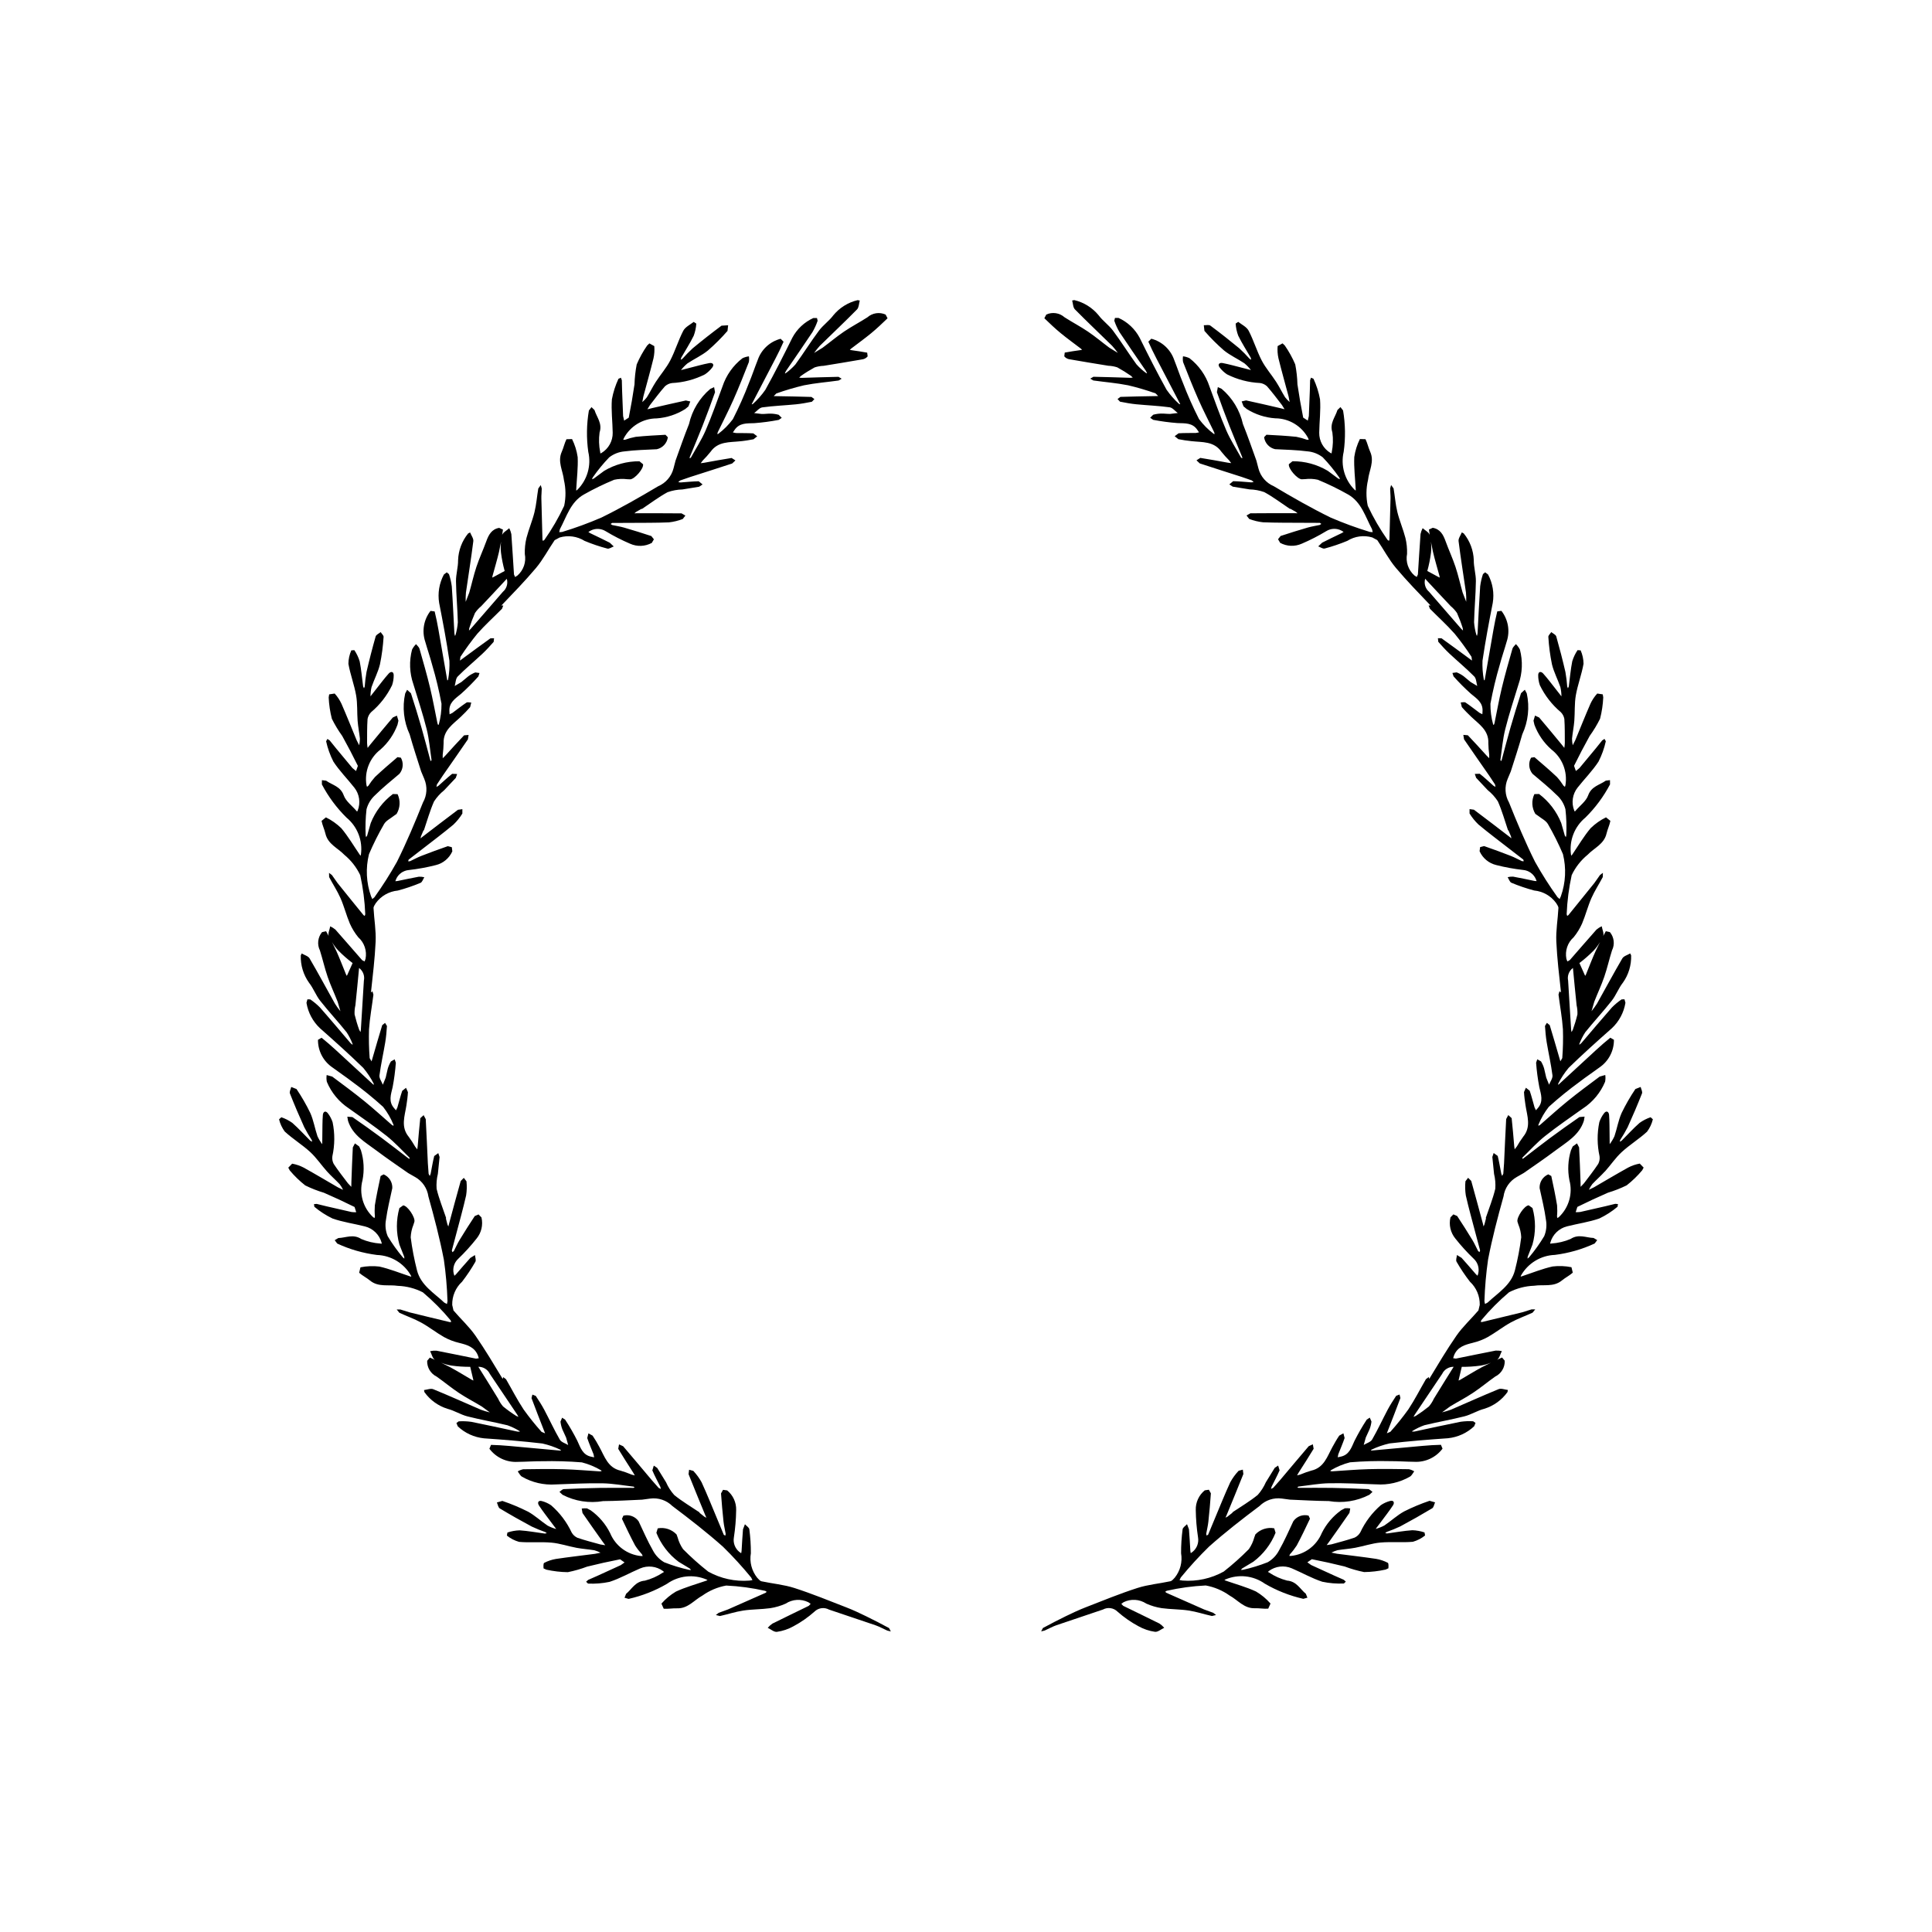
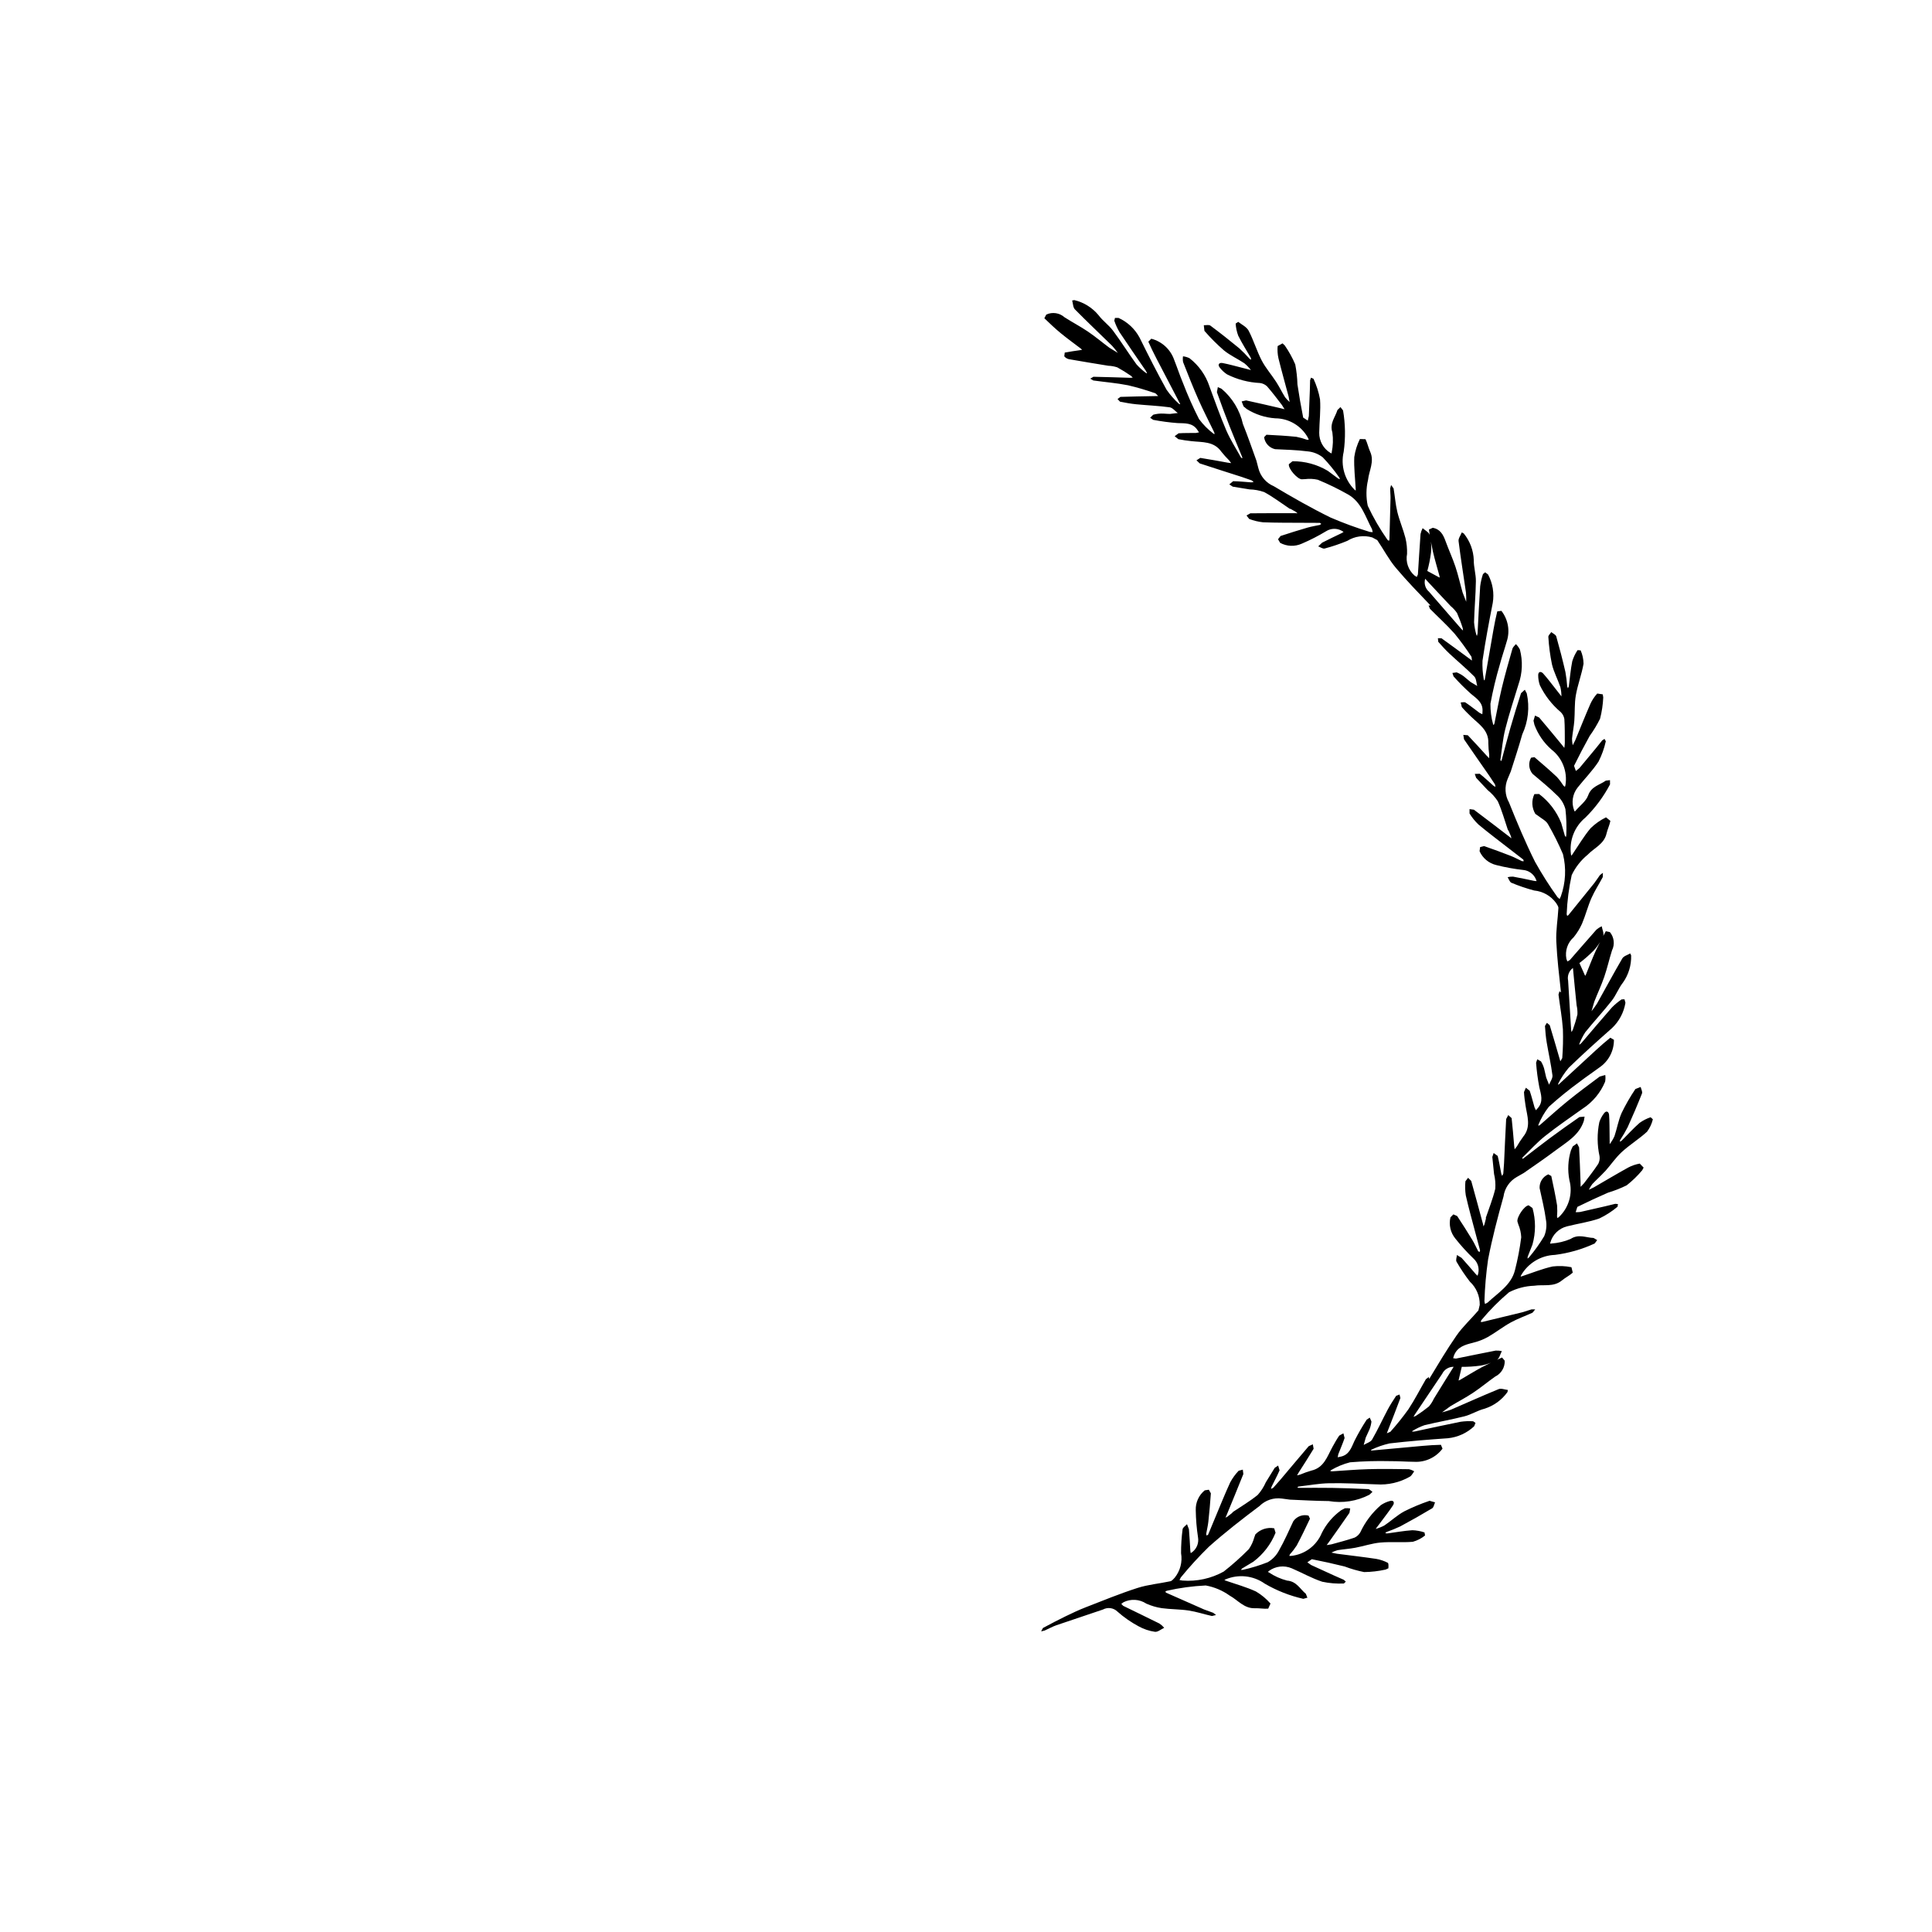
<svg xmlns="http://www.w3.org/2000/svg" fill="#000000" width="800px" height="800px" version="1.1" viewBox="144 144 512 512">
  <g>
-     <path d="m569.32 454.46c1.52-1.688 2.793-3.621 4.453-5.148 2.106-1.938 4.598-3.457 6.703-5.391 0.734-0.98 1.262-2.106 1.551-3.297l-0.605-0.543v0.004c-1.043 0.348-2.027 0.855-2.922 1.496-1.684 1.477-3.188 3.148-4.773 4.734l-0.48 0.254 0.125-0.477c0.711-1.086 1.367-2.203 1.965-3.356 1.344-2.957 2.613-5.941 3.805-8.957 0.18-0.457-0.219-1.141-0.352-1.723l-1.402 0.551h0.004c-1.363 2.023-2.582 4.144-3.648 6.34-0.863 1.945-1.211 4.117-1.895 6.152v0.004c-0.344 0.746-0.77 1.457-1.266 2.113l-0.027-2.519c-0.031-1.746 0-3.496-0.137-5.231-0.062-0.797-0.66-1.285-1.316-0.461l0.004 0.004c-0.559 0.715-0.988 1.52-1.273 2.379-0.613 2.981-0.59 6.055 0.062 9.027 0.098 0.695-0.023 1.398-0.348 2.023-1.172 1.77-2.492 3.438-3.773 5.141l-0.895 0.945-0.023-1.367c-0.117-3.031-0.219-6.062-0.379-9.086l-0.559-1.066-1.137 0.82-0.461 1.008v-0.004c-0.789 2.57-0.93 5.297-0.414 7.934 0.941 3.519-0.129 7.269-2.781 9.77l-0.391 0.281-0.113-0.477c0.09-0.965 0.094-1.938 0.02-2.906-0.43-2.606-0.977-5.195-1.535-7.777l-0.797-0.441c-1.449 0.613-2.367 2.062-2.301 3.637 0.605 2.805 1.305 5.598 1.684 8.434 0.262 1.453 0.098 2.949-0.465 4.312-1.184 1.969-2.519 3.84-4 5.598l-0.41 0.352 0.027-0.492 1.273-3.234v-0.004c0.887-3.16 0.891-6.508 0.008-9.672l-1.008-0.723c-1.156 0.07-3.223 3.168-2.981 4.32l0.258 0.812 0.004 0.004c0.438 1.059 0.691 2.188 0.742 3.332-0.375 2.957-0.938 5.883-1.676 8.77-1.023 3.949-4.492 5.953-7.223 8.527l-0.707 0.379-0.148-0.738c0.117-3.703 0.438-7.394 0.969-11.059 1.086-5.617 2.547-11.176 4.09-16.691 0.297-2.168 1.59-4.07 3.492-5.152l1.863-1.066c2.82-1.969 5.664-3.902 8.414-5.969 2.934-2.207 6.312-4.031 7.531-7.883l0.184-1.094-1.363 0.117c-2.621 1.805-5.207 3.652-7.766 5.543-2.391 1.77-4.727 3.613-7.094 5.418l-0.301 0.113 0.07-0.348c1.98-1.914 3.84-3.992 5.988-5.699 3.242-2.578 6.676-4.914 10.051-7.324l0.008 0.004c2.606-1.723 4.641-4.18 5.844-7.062 0.113-0.59 0.129-1.195 0.043-1.789l-1.477 0.418c-2.867 2.133-5.742 4.262-8.516 6.512-2.488 2.016-4.856 4.191-7.277 6.289l-0.422 0.242-0.039-0.23c0.691-1.723 1.625-3.34 2.773-4.801 2.613-2.359 5.348-4.578 8.195-6.648 1.699-1.316 3.504-2.5 5.231-3.789 2.418-1.648 3.856-4.394 3.828-7.32l-0.953-0.555c-1.273 1.012-2.496 2.094-3.699 3.191l-9.922 9.141-0.188 0.152-0.012-0.289h-0.004c0.766-1.504 1.699-2.918 2.781-4.211 3.711-3.606 7.566-7.066 11.449-10.492 1.91-1.793 3.176-4.164 3.598-6.75l-0.254-0.922-0.754 0.027v-0.004c-0.922 0.625-1.781 1.336-2.562 2.125-2.746 3.117-5.414 6.309-8.117 9.465l-0.516 0.434-0.016-0.207c0.414-1.09 0.941-2.137 1.578-3.113 2.277-2.832 4.762-5.496 7.012-8.352 1.148-1.461 1.801-3.312 2.949-4.769v0.004c1.504-2.113 2.273-4.656 2.191-7.246l-0.25-0.52c-0.711 0.43-1.715 0.688-2.086 1.32-2.316 3.961-4.484 8.012-6.731 12.012-0.438 0.684-0.918 1.344-1.434 1.977l0.73-2.508c0.859-2.207 1.879-4.356 2.648-6.594 0.793-2.301 1.316-4.691 2.055-7.016v0.004c0.785-1.586 0.566-3.484-0.562-4.844l-1.078-0.238-0.695 1.285c0.258-0.699-0.242-1.723-0.395-2.594l-0.004-0.004c-0.504 0.238-0.973 0.539-1.395 0.898-2.379 2.672-4.703 5.387-7.062 8.074l-0.645 0.352-0.258-0.699 0.004 0.004c-0.418-2.113 0.316-4.289 1.93-5.715 0.898-1.105 1.648-2.324 2.227-3.629 0.93-2.199 1.512-4.547 2.473-6.734 0.848-1.93 2.031-3.715 3.016-5.586l0.027-1.121-0.762 0.574-1.492 2.117-6.883 8.512-0.324 0.215-0.141-0.457c0.141-3.484 0.586-6.945 1.332-10.352 0.992-2.09 2.438-3.938 4.227-5.402 1.73-1.812 4.348-2.793 5-5.598 0.266-1.145 0.805-2.231 1.027-3.379l-1.152-0.934v-0.004c-1.508 0.738-2.887 1.707-4.086 2.879-1.812 2.152-3.246 4.617-4.84 6.953l-0.25 0.336-0.102-0.27h-0.004c-0.527-3.719 0.918-7.441 3.812-9.832 2.617-2.578 4.816-5.547 6.527-8.797l-0.008-1.125-1.109 0.133c-1.637 1.172-3.816 1.488-4.676 3.898-0.551 1.551-2.176 2.719-3.32 4.059l-0.219 0.238-0.156-0.281c-0.809-2.039-0.465-4.356 0.898-6.074 1.828-2.316 3.941-4.434 5.543-6.891h-0.004c0.875-1.707 1.523-3.516 1.934-5.387l-0.344-0.625-0.605 0.391-1.723 2.144-4.309 5.188-0.953 0.781-0.488-1.367c1.316-2.672 2.699-5.312 4.144-7.922v0.004c1.043-1.445 1.965-2.969 2.754-4.566 0.477-1.848 0.758-3.742 0.844-5.652l-0.129-0.805-1.465-0.219h0.004c-0.738 0.805-1.348 1.719-1.805 2.711-1.398 3.195-2.68 6.441-4.016 9.66l-0.672 1.332v0.004c-0.125-0.574-0.191-1.156-0.191-1.742 0.152-1.57 0.48-3.125 0.605-4.699 0.18-2.262 0.016-4.574 0.402-6.793 0.496-2.82 1.551-5.543 2.043-8.355-0.012-1.227-0.273-2.438-0.77-3.559l-0.812-0.059c-0.613 0.91-1.09 1.906-1.41 2.961-0.438 2.191-0.617 4.434-0.914 6.66l-0.227 0.492-0.191-0.457c-0.094-1.293-0.254-2.582-0.48-3.859-0.73-3.16-1.539-6.305-2.426-9.426-0.133-0.473-0.867-0.773-1.324-1.152-0.273 0.43-0.812 0.887-0.777 1.289l0.004-0.004c0.145 2.438 0.465 4.863 0.957 7.258 0.496 2.07 1.543 4.004 2.234 6.039v-0.004c0.184 0.809 0.277 1.629 0.281 2.453l-1.551-1.98c-1.086-1.367-2.125-2.773-3.289-4.07-0.535-0.594-1.305-0.617-1.324 0.438h0.004c-0.008 0.906 0.141 1.805 0.438 2.66 1.324 2.742 3.215 5.168 5.543 7.133 0.496 0.488 0.828 1.125 0.949 1.812 0.145 2.117 0.109 4.246 0.125 6.371-0.02 0.434-0.062 0.867-0.133 1.293l-0.848-1.066c-1.934-2.336-3.856-4.68-5.824-6.988l-1.094-0.504-0.402 1.344 0.242 1.078v0.004c0.938 2.519 2.484 4.769 4.496 6.547 2.887 2.227 4.316 5.852 3.731 9.449l-0.141 0.461-0.375-0.301v-0.004c-0.52-0.82-1.105-1.594-1.754-2.316-1.926-1.812-3.93-3.527-5.945-5.246l-0.898 0.141c-0.773 1.367-0.617 3.066 0.387 4.273 2.184 1.859 4.434 3.656 6.465 5.676l0.004-0.004c1.09 0.996 1.871 2.281 2.25 3.707 0.258 2.281 0.332 4.582 0.227 6.875l-0.113 0.527-0.277-0.41-0.957-3.344v0.004c-1.215-3.055-3.246-5.711-5.871-7.688l-1.238 0.035c-0.805 1.68-0.707 3.648 0.258 5.242l0.707 0.488c0.895 0.715 2.078 1.27 2.621 2.199 1.492 2.574 2.824 5.242 3.988 7.981 0.914 3.695 0.723 7.574-0.551 11.16l-0.332 0.734-0.566-0.496c-2.16-3.012-4.148-6.141-5.953-9.371-2.555-5.121-4.773-10.422-6.902-15.738-1.078-1.902-1.211-4.199-0.359-6.215l0.832-1.98c1.039-3.277 2.129-6.543 3.051-9.852h0.004c1.566-3.387 1.984-7.195 1.188-10.84l-0.516-0.977-1.008 0.918c-0.98 3.023-1.914 6.062-2.797 9.117-0.824 2.859-1.559 5.742-2.336 8.613l-0.18 0.277-0.156-0.316c0.402-2.727 0.621-5.504 1.293-8.168 1.008-4.016 2.316-7.961 3.527-11.926 1.023-2.949 1.145-6.141 0.348-9.16-0.27-0.535-0.629-1.023-1.059-1.445-0.312 0.402-0.785 0.77-0.918 1.23-0.98 3.434-1.969 6.871-2.805 10.348-0.75 3.117-1.309 6.277-1.957 9.422l-0.188 0.445-0.164-0.16c-0.5-1.789-0.738-3.641-0.715-5.496 0.641-3.465 1.461-6.891 2.461-10.27 0.547-2.078 1.262-4.113 1.848-6.188 0.926-2.777 0.402-5.836-1.402-8.145l-1.098 0.145c-0.395 1.578-0.707 3.18-0.996 4.781l-2.316 13.293-0.059 0.238-0.188-0.219c-0.305-1.66-0.422-3.352-0.352-5.039 0.754-5.121 1.715-10.211 2.715-15.289 0.43-2.586-0.008-5.238-1.246-7.547l-0.766-0.578-0.582 0.48 0.004-0.004c-0.355 1.055-0.602 2.141-0.742 3.242-0.285 4.144-0.465 8.301-0.691 12.453l-0.145 0.656-0.141-0.152c-0.34-1.117-0.551-2.269-0.641-3.434 0.078-3.633 0.438-7.258 0.48-10.887 0.023-1.859-0.582-3.723-0.555-5.578-0.09-2.59-1.027-5.078-2.668-7.086l-0.508-0.266c-0.301 0.777-0.945 1.59-0.855 2.316 0.566 4.555 1.309 9.086 1.961 13.633 0.07 0.812 0.09 1.629 0.066 2.441l-0.949-2.438c-0.656-2.273-1.156-4.602-1.906-6.844-0.77-2.309-1.805-4.527-2.633-6.816-0.617-1.715-1.43-3.176-3.391-3.508l-1.008 0.465 0.23 1.445c-0.219-0.711-1.238-1.219-1.891-1.82h0.004c-0.258 0.492-0.445 1.016-0.562 1.559-0.266 3.566-0.461 7.141-0.699 10.707l-0.301 0.672-0.629-0.402c-1.617-1.422-2.356-3.598-1.945-5.711 0.047-1.422-0.098-2.848-0.434-4.231-0.598-2.316-1.566-4.535-2.133-6.852-0.504-2.047-0.645-4.184-1.004-6.269l-0.656-0.906-0.254 0.914c0 0.863 0.117 1.723 0.102 2.586-0.078 3.648-0.188 7.293-0.293 10.941l-0.125 0.367-0.383-0.266c-2.004-2.852-3.758-5.871-5.234-9.027-0.48-2.266-0.457-4.606 0.07-6.859 0.273-2.492 1.754-4.859 0.566-7.484-0.484-1.07-0.715-2.262-1.238-3.309l-1.48-0.043c-0.746 1.5-1.25 3.109-1.492 4.766-0.125 2.812 0.23 5.644 0.379 8.465l0.008 0.418-0.246-0.152c-2.68-2.629-3.797-6.465-2.945-10.121 0.508-3.641 0.453-7.332-0.168-10.953l-0.688-0.887-0.801 0.777c-0.586 1.926-2.125 3.504-1.34 5.938h-0.004c0.242 1.742 0.184 3.516-0.168 5.238l-0.035 0.324-0.301-0.129c-1.883-1.129-3.016-3.176-2.981-5.367 0.043-2.949 0.434-5.918 0.215-8.84-0.344-1.887-0.93-3.719-1.738-5.453l-0.652-0.285-0.242 0.68-0.07 2.75-0.266 6.738-0.277 1.203-1.219-0.789c-0.578-2.922-1.086-5.859-1.523-8.812-0.047-1.777-0.246-3.551-0.586-5.297-0.75-1.758-1.676-3.434-2.769-5.004l-0.594-0.562-1.297 0.715c-0.094 1.086-0.02 2.184 0.215 3.246 0.836 3.387 1.789 6.742 2.684 10.117l0.277 1.465h0.004c-0.449-0.379-0.852-0.801-1.211-1.266-0.832-1.34-1.52-2.773-2.379-4.098-1.23-1.902-2.766-3.641-3.809-5.637-1.32-2.539-2.137-5.34-3.457-7.875-0.52-1.004-1.801-1.621-2.773-2.363l-0.68 0.449c0.066 1.098 0.293 2.176 0.68 3.207 0.984 2.008 2.207 3.898 3.324 5.844l0.117 0.531-0.43-0.25c-0.859-0.969-1.77-1.895-2.727-2.773-2.5-2.066-5.051-4.07-7.656-6.012-0.391-0.293-1.156-0.09-1.75-0.109l0.168 1.496c1.598 1.844 3.328 3.574 5.168 5.172 1.652 1.344 3.66 2.238 5.441 3.434v0.004c0.633 0.527 1.211 1.121 1.715 1.773l-2.43-0.625c-1.691-0.426-3.371-0.906-5.086-1.234-0.785-0.148-1.41 0.301-0.785 1.152 0.543 0.723 1.207 1.348 1.965 1.848 2.715 1.367 5.691 2.148 8.73 2.293 0.695 0.086 1.344 0.387 1.859 0.859 1.402 1.594 2.672 3.305 3.973 4.984l0.684 1.109-1.32-0.332c-2.953-0.68-5.906-1.371-8.867-2.008l-1.18 0.266 0.496 1.309 0.848 0.707c2.281 1.43 4.875 2.277 7.559 2.465 3.644 0.012 6.984 2.023 8.707 5.234l0.168 0.449-0.496-0.008c-0.91-0.336-1.848-0.594-2.801-0.777-2.629-0.266-5.269-0.414-7.91-0.547l-0.625 0.656c0.215 1.562 1.375 2.824 2.91 3.172 2.867 0.148 5.742 0.203 8.582 0.574 1.473 0.125 2.875 0.672 4.043 1.574 1.59 1.656 3.047 3.434 4.359 5.32l0.23 0.488-0.469-0.156-2.793-2.074c-2.82-1.68-6.051-2.559-9.336-2.531l-0.961 0.781c-0.234 1.133 2.215 3.945 3.394 4l0.852-0.039 0.004 0.004c1.141-0.145 2.293-0.094 3.414 0.156 2.754 1.133 5.434 2.438 8.023 3.906 3.543 2.016 4.574 5.891 6.348 9.199l0.18 0.785-0.75-0.055c-3.543-1.078-7.019-2.352-10.422-3.82-5.141-2.519-10.125-5.371-15.047-8.301-2.012-0.855-3.516-2.598-4.062-4.715l-0.543-2.078c-1.164-3.234-2.289-6.488-3.566-9.68-0.812-3.644-2.793-6.918-5.641-9.328l-1.008-0.465-0.246 1.348c1.059 2.996 2.168 5.977 3.324 8.941 1.086 2.769 2.254 5.508 3.379 8.262l0.031 0.32-0.32-0.156c-1.336-2.418-2.852-4.75-3.941-7.269-1.641-3.805-3-7.727-4.449-11.613l0.004-0.004c-0.98-2.965-2.82-5.57-5.293-7.484-0.539-0.262-1.121-0.434-1.719-0.504-0.082 0.508-0.074 1.027 0.02 1.535 1.309 3.324 2.621 6.648 4.066 9.922 1.297 2.93 2.777 5.781 4.172 8.664l0.125 0.473-0.227-0.027-0.004-0.004c-1.484-1.113-2.801-2.438-3.91-3.93-1.598-3.137-3.027-6.356-4.285-9.648-0.832-1.984-1.5-4.035-2.297-6.035-0.953-2.766-3.231-4.871-6.062-5.609l-0.785 0.781c0.648 1.492 1.371 2.957 2.117 4.402l6.238 11.965 0.102 0.223-0.281-0.062h-0.004c-1.254-1.133-2.375-2.402-3.34-3.789-2.516-4.523-4.852-9.145-7.144-13.789-1.23-2.312-3.191-4.156-5.578-5.238h-0.957l-0.176 0.738c0.359 1.051 0.82 2.066 1.379 3.023 2.293 3.465 4.676 6.871 7.019 10.305l0.293 0.617-0.203-0.035v0.004c-0.945-0.684-1.816-1.469-2.598-2.336-2.141-2.938-4.062-6.035-6.231-8.945-1.113-1.488-2.727-2.602-3.832-4.094-1.648-2-3.906-3.406-6.426-4.004l-0.566 0.105c0.23 0.801 0.215 1.836 0.73 2.356 3.219 3.273 6.566 6.418 9.84 9.633 0.551 0.602 1.062 1.238 1.535 1.898l-2.231-1.359c-1.906-1.41-3.715-2.949-5.672-4.273-2.016-1.367-4.188-2.496-6.234-3.812-1.324-1.172-3.215-1.453-4.824-0.719l-0.516 0.98c1.418 1.371 2.852 2.734 4.375 3.984 1.73 1.422 3.551 2.731 5.328 4.09l0.297 0.289-0.473 0.09c-1.379 0.203-2.762 0.383-4.125 0.652l-0.121 0.988c0.312 0.379 0.738 0.645 1.215 0.754 3.469 0.617 6.953 1.172 10.43 1.742l0.004 0.004c0.816 0.027 1.625 0.172 2.402 0.426 1.254 0.684 2.469 1.438 3.637 2.258l0.461 0.457-0.645 0.055c-3.258-0.102-6.516-0.211-9.773-0.277l-0.844 0.5 0.801 0.48c3.062 0.43 6.164 0.672 9.191 1.273v-0.004c2.469 0.582 4.91 1.301 7.301 2.148l0.707 0.711-1.035 0.02c-2.992 0.059-5.981 0.102-8.969 0.203l-0.773 0.57 0.66 0.699c1.418 0.281 2.848 0.547 4.285 0.688 2.953 0.289 5.922 0.402 8.859 0.805 0.777 0.102 1.445 0.988 2.16 1.512l-2.016 0.238c-0.805 0.02-1.613-0.117-2.414-0.09-0.703 0.016-1.402 0.117-2.082 0.309l-0.801 0.805 0.793 0.543v0.004c2.137 0.406 4.293 0.695 6.461 0.859 2.004 0.078 3.984-0.121 5.277 1.844l0.418 0.617-0.812 0.156c-1.535 0.027-3.074-0.012-4.606 0.09l-1.035 0.77 0.977 0.789h0.004c1.152 0.234 2.32 0.41 3.492 0.527 2.848 0.324 5.91-0.027 7.902 2.793h-0.004c0.645 0.805 1.332 1.574 2.062 2.301l0.547 0.727-0.891-0.117c-2.43-0.43-4.856-0.898-7.297-1.27l-1.016 0.645 0.871 0.816c3.703 1.223 7.426 2.394 11.145 3.59l2.652 0.922 0.488 0.441-0.637 0.074c-1.598-0.109-3.191-0.289-4.793-0.312l-1.02 0.84 0.906 0.605 4.422 0.723 0.004 0.004c1.34 0.031 2.664 0.273 3.926 0.719 2.383 1.297 4.566 2.961 6.832 4.473l0.055-0.078 1.5 0.852 0.43 0.367-0.566-0.027c-3.977 0-7.953-0.012-11.93 0.031l-1.023 0.578 0.707 0.914 0.004 0.004c1.18 0.453 2.414 0.75 3.672 0.887 3.496 0.145 6.996 0.105 10.496 0.133 1.523 0.012 3.047 0 4.566 0.02l0.375 0.277-0.402 0.27c-1.062 0.238-2.148 0.395-3.195 0.695-2.41 0.699-4.809 1.445-7.191 2.234l-0.68 0.859 0.559 0.953v0.004c1.773 0.965 3.898 1.047 5.742 0.219 2.231-0.953 4.391-2.059 6.465-3.312 1.234-0.77 2.785-0.824 4.066-0.137l0.543 0.332-0.492 0.312c-1.73 0.844-3.477 1.652-5.188 2.535l-1.047 0.988c0.57 0.203 1.223 0.699 1.699 0.566l-0.004 0.008c2.047-0.543 4.059-1.223 6.012-2.035 1.977-1.238 4.391-1.57 6.625-0.906l1.316 0.707c1.68 2.449 3.059 5.141 4.961 7.391 2.902 3.441 6.047 6.672 9.164 9.934l-0.512-0.008 0.344 0.867c2.172 2.203 4.484 4.281 6.527 6.598l0.004-0.004c1.605 1.969 3.102 4.019 4.488 6.148l0.129 0.996-0.832-0.617c-2.41-1.77-4.812-3.555-7.246-5.289l-0.957-0.023 0.102 0.957c0.957 1.086 1.93 2.164 2.984 3.152 2.168 2.023 4.457 3.922 6.543 6.027 0.551 0.555 0.547 1.664 0.797 2.519l-1.746-1.035-1.863-1.543c-0.566-0.418-1.188-0.762-1.844-1.023l-1.125 0.156 0.301 0.914 0.004-0.004c1.445 1.625 2.981 3.164 4.602 4.613 1.543 1.281 3.238 2.324 3.07 4.672l-0.043 0.746-0.742-0.367c-1.238-0.906-2.434-1.879-3.711-2.731-0.301-0.203-0.852-0.023-1.285-0.02l0.297 1.219c0.762 0.895 1.605 1.723 2.453 2.539 2.066 1.988 4.711 3.57 4.574 7.019l-0.004 0.004c0.023 1.031 0.102 2.059 0.238 3.082l-0.008 0.906-0.637-0.637c-1.668-1.82-3.312-3.668-5.023-5.441l-1.195-0.102 0.191 1.18c2.199 3.223 4.441 6.418 6.664 9.621l1.547 2.344 0.117 0.648-0.551-0.328c-1.199-1.059-2.359-2.168-3.617-3.16l-1.312 0.043 0.355 1.031 3.07 3.266c1.047 0.836 1.949 1.836 2.68 2.957 1.109 2.481 1.828 5.125 2.707 7.707l0.09-0.031 0.676 1.59 0.117 0.555-0.434-0.363c-3.156-2.418-6.309-4.844-9.488-7.227l-1.164-0.16v1.156c0.66 1.078 1.461 2.066 2.375 2.938 2.684 2.238 5.488 4.336 8.25 6.484l3.617 2.793 0.129 0.445-0.484-0.027c-0.992-0.457-1.945-0.996-2.961-1.391-2.34-0.91-4.695-1.777-7.066-2.598l-1.062 0.27-0.137 1.094c0.824 1.844 2.461 3.199 4.426 3.664 2.348 0.598 4.738 1.031 7.144 1.301 1.449 0.137 2.715 1.039 3.312 2.363l0.23 0.594-0.582-0.051c-1.887-0.383-3.766-0.805-5.66-1.141-0.484-0.016-0.965 0.031-1.434 0.148 0.328 0.512 0.547 1.297 1.008 1.48v0.004c1.957 0.816 3.965 1.496 6.016 2.043 2.32 0.219 4.438 1.422 5.812 3.305 0.254 0.434 0.641 0.918 0.617 1.359-0.152 2.965-0.695 5.945-0.555 8.887 0.211 4.496 0.746 8.977 1.238 13.457l-0.402-0.316-0.254 0.898c0.387 3.07 0.961 6.125 1.168 9.207 0.082 2.539 0.023 5.078-0.172 7.609l-0.504 0.867-0.289-0.992c-0.836-2.871-1.66-5.742-2.535-8.605l-0.75-0.598-0.504 0.82c0.102 1.441 0.215 2.891 0.453 4.316 0.488 2.922 1.152 5.824 1.531 8.766 0.102 0.777-0.578 1.652-0.898 2.481l-0.758-1.883-0.543-2.352h0.004c-0.195-0.68-0.477-1.328-0.84-1.934l-0.988-0.559-0.316 0.906c0.16 2.168 0.445 4.328 0.852 6.465 0.445 1.957 1.156 3.812-0.402 5.578l-0.492 0.555-0.363-0.746c-0.43-1.473-0.793-2.973-1.289-4.422l-1.008-0.797-0.504 1.148c0.059 1.172 0.227 2.344 0.402 3.508 0.43 2.836 1.57 5.699-0.637 8.355h0.004c-0.613 0.832-1.172 1.695-1.684 2.59l-0.562 0.719-0.117-0.891c-0.215-2.461-0.402-4.922-0.68-7.375l-0.887-0.812-0.562 1.055c-0.215 3.894-0.375 7.797-0.559 11.688l-0.203 2.801-0.301 0.586-0.234-0.594c-0.312-1.57-0.555-3.16-0.949-4.707l-1.074-0.766-0.348 1.035 0.453 4.461h-0.004c0.32 1.301 0.434 2.641 0.332 3.977-0.629 2.641-1.664 5.18-2.535 7.766l0.09 0.027-0.43 1.672-0.242 0.512-0.113-0.551c-1.039-3.84-2.062-7.68-3.141-11.508l-0.828-0.832-0.707 0.918c-0.129 1.258-0.094 2.527 0.102 3.777 0.773 3.41 1.723 6.781 2.609 10.164l1.176 4.414-0.172 0.434-0.367-0.316c-0.512-0.965-0.941-1.977-1.508-2.902-1.305-2.144-2.648-4.262-4.031-6.356l-1.008-0.434-0.773 0.789 0.004-0.004c-0.469 1.965 0.004 4.035 1.281 5.602 1.504 1.902 3.137 3.699 4.887 5.375 1.066 0.988 1.52 2.473 1.191 3.891l-0.18 0.609-0.434-0.395c-1.266-1.449-2.504-2.922-3.801-4.348l-1.227-0.754c-0.051 0.605-0.355 1.359-0.102 1.789 1.059 1.836 2.238 3.602 3.535 5.277 1.711 1.586 2.66 3.828 2.606 6.16l-0.344 1.453c-1.926 2.262-4.16 4.293-5.844 6.719-2.562 3.699-4.863 7.582-7.199 11.438l-0.125-0.496-0.746 0.559c-1.562 2.672-2.961 5.449-4.668 8.023v-0.004c-1.48 2.066-3.07 4.047-4.766 5.941l-0.926 0.383 0.375-0.965c1.082-2.785 2.176-5.57 3.219-8.375l-0.227-0.93-0.898 0.344c-0.801 1.211-1.586 2.426-2.266 3.703-1.391 2.621-2.625 5.328-4.109 7.887-0.395 0.676-1.465 0.961-2.223 1.426l0.543-1.957 1.004-2.195c0.254-0.656 0.426-1.344 0.504-2.043l-0.445-1.043-0.805 0.527c-1.191 1.82-2.277 3.707-3.254 5.648-0.836 1.824-1.398 3.727-3.711 4.184l-0.73 0.152 0.16-0.812c0.555-1.434 1.18-2.84 1.668-4.293l-0.316-1.246-1.102 0.605c-0.668 0.969-1.242 2-1.812 3.031-1.379 2.512-2.215 5.481-5.586 6.246l0.004-0.004c-0.992 0.293-1.961 0.637-2.91 1.035l-0.879 0.23 0.449-0.777c1.324-2.086 2.676-4.152 3.945-6.269l-0.211-1.184-1.086 0.492c-2.539 2.965-5.039 5.965-7.559 8.945l-1.859 2.106-0.594 0.281 0.18-0.621c0.707-1.438 1.477-2.844 2.106-4.316l-0.383-1.258-0.906 0.609-2.352 3.816c-0.535 1.227-1.262 2.363-2.152 3.359-2.106 1.715-4.473 3.102-6.731 4.621l0.051 0.082-1.359 1.066-0.504 0.258 0.238-0.52c1.512-3.68 3.031-7.352 4.5-11.043l-0.145-1.164-1.113 0.301v0.004c-0.871 0.918-1.613 1.945-2.219 3.055-1.461 3.176-2.754 6.43-4.109 9.656l-1.754 4.219-0.402 0.238-0.102-0.473c0.184-1.074 0.453-2.141 0.57-3.223 0.27-2.496 0.488-4.996 0.664-7.5l-0.535-0.957-1.086 0.164c-1.566 1.273-2.449 3.207-2.383 5.227 0.035 2.426 0.234 4.844 0.602 7.238 0.246 1.434-0.293 2.891-1.418 3.812l-0.516 0.375-0.102-0.578c-0.121-1.922-0.207-3.844-0.375-5.762l-0.512-1.344c-0.402 0.449-1.109 0.863-1.168 1.355-0.277 2.102-0.414 4.219-0.402 6.34 0.395 2.297-0.215 4.656-1.676 6.477-0.352 0.359-0.719 0.855-1.152 0.949-2.902 0.625-5.914 0.879-8.723 1.781-4.66 1.496-9.207 3.363-13.773 5.141-1.797 0.699-3.543 1.527-5.277 2.367-2.031 0.984-4.031 2.035-6.019 3.109l-0.465 0.895 0.938-0.23c1.047-0.457 2.047-1.039 3.125-1.41 4.094-1.41 8.215-2.742 12.309-4.152 1.27-0.688 2.836-0.465 3.863 0.551 1.699 1.504 3.57 2.809 5.57 3.879 1.352 0.75 2.824 1.25 4.356 1.469 0.75 0.105 1.633-0.68 2.453-1.062-0.359-0.426-0.773-0.797-1.23-1.109-3.199-1.598-6.43-3.137-9.637-4.711l-0.504-0.527 0.605-0.43-0.004-0.004c1.93-0.953 4.223-0.812 6.019 0.371 1.301 0.582 2.676 0.988 4.082 1.203 2.367 0.324 4.785 0.273 7.144 0.629 2.086 0.316 4.113 0.996 6.18 1.453l1.086-0.262-0.75-0.586-2.43-0.887c-3.344-1.457-6.676-2.941-10.008-4.422l-0.289-0.27 0.402-0.254c3.398-0.773 6.859-1.242 10.34-1.41 2.277 0.414 4.438 1.324 6.32 2.668 2.199 1.199 3.828 3.465 6.711 3.367 1.176-0.043 2.363 0.203 3.527 0.109l0.605-1.355h-0.004c-1.102-1.262-2.398-2.34-3.844-3.191-2.551-1.184-5.305-1.93-7.973-2.863l-0.391-0.152 0.238-0.168c3.449-1.48 7.418-1.059 10.477 1.117 3.172 1.852 6.613 3.203 10.195 4.008l1.082-0.301-0.414-1.035c-1.559-1.273-2.434-3.297-4.984-3.496v-0.004c-1.703-0.441-3.32-1.164-4.781-2.144l-0.285-0.148 0.23-0.227v-0.004c1.758-1.312 4.086-1.586 6.102-0.719 2.711 1.16 5.309 2.648 8.098 3.559v-0.004c1.875 0.398 3.789 0.551 5.703 0.461l0.508-0.496-0.535-0.484-2.519-1.109-6.129-2.805-1.008-0.715 1.191-0.828c2.922 0.574 5.832 1.219 8.727 1.938v0.004c1.668 0.629 3.379 1.121 5.125 1.469 1.91-0.023 3.816-0.246 5.68-0.66l0.754-0.336c0.035-0.504 0.078-1.348-0.172-1.469-0.969-0.5-2.008-0.852-3.086-1.035-3.449-0.516-6.918-0.906-10.379-1.359l-1.461-0.301c0.52-0.27 1.066-0.484 1.629-0.641 1.559-0.258 3.144-0.352 4.695-0.645 2.231-0.418 4.418-1.176 6.664-1.379 2.848-0.258 5.75 0.051 8.602-0.203h-0.004c1.18-0.332 2.281-0.902 3.234-1.672l-0.152-0.805c-1.039-0.355-2.125-0.551-3.223-0.586-2.231 0.152-4.445 0.562-6.668 0.855l-0.535-0.09 0.391-0.301v-0.004c1.223-0.43 2.426-0.918 3.602-1.469 2.863-1.531 5.684-3.133 8.465-4.801 0.422-0.254 0.52-1.039 0.77-1.578l-1.449-0.414h-0.004c-2.312 0.781-4.57 1.723-6.75 2.82-1.867 1.02-3.461 2.535-5.238 3.727-0.73 0.387-1.5 0.691-2.297 0.91l1.512-2.016c1.035-1.402 2.121-2.773 3.07-4.231 0.438-0.672 0.258-1.422-0.766-1.164l0.004-0.004c-0.879 0.23-1.707 0.605-2.457 1.117-2.301 1.992-4.152 4.449-5.441 7.207-0.348 0.605-0.871 1.094-1.504 1.391-2.008 0.691-4.07 1.215-6.117 1.781l-1.285 0.207 0.805-1.098c1.75-2.477 3.512-4.945 5.227-7.445l0.203-1.188-0.004 0.004c-0.465-0.059-0.938-0.074-1.402-0.039l-0.977 0.516c-2.188 1.562-3.957 3.641-5.152 6.047-1.395 3.367-4.523 5.695-8.145 6.066l-0.48-0.012 0.203-0.445c0.656-0.715 1.25-1.484 1.777-2.297 1.242-2.332 2.383-4.719 3.512-7.109l-0.375-0.82c-1.523-0.391-3.129 0.203-4.031 1.488-1.223 2.594-2.367 5.238-3.789 7.723-0.676 1.312-1.715 2.402-2.992 3.141-2.137 0.844-4.336 1.52-6.578 2.016l-0.547 0.023 0.324-0.375 2.984-1.797c2.625-1.969 4.664-4.625 5.887-7.672l-0.359-1.184c-1.832-0.336-3.707 0.273-4.992 1.621l-0.289 0.805c-0.301 1.109-0.785 2.156-1.438 3.098-2.098 2.121-4.32 4.106-6.664 5.945-3.324 1.848-7.125 2.676-10.918 2.383l-0.797-0.129 0.332-0.676v-0.004c2.344-2.867 4.844-5.602 7.492-8.188 4.277-3.801 8.816-7.328 13.395-10.766v-0.004c1.555-1.539 3.738-2.266 5.906-1.965l2.129 0.285c3.434 0.152 6.871 0.348 10.309 0.379 3.676 0.629 7.461 0.039 10.773-1.68l0.805-0.754c-0.383-0.254-0.754-0.715-1.152-0.734-3.176-0.156-6.352-0.266-9.531-0.32-2.973-0.051-5.945-0.008-8.926-0.008l-0.305-0.109 0.266-0.234c2.738-0.32 5.477-0.836 8.223-0.883 4.141-0.074 8.289 0.156 12.434 0.297v-0.004c3.113 0.223 6.223-0.496 8.93-2.051 0.48-0.293 0.754-0.926 1.121-1.398-0.438-0.27-0.922-0.461-1.426-0.566-3.574-0.051-7.148-0.109-10.719-0.008-3.203 0.09-6.402 0.375-9.605 0.57l-0.484-0.062 0.113-0.203c1.598-0.949 3.32-1.668 5.121-2.125 3.512-0.289 7.031-0.391 10.555-0.305 2.152-0.012 4.301 0.148 6.453 0.172 2.922 0.164 5.734-1.141 7.496-3.481l-0.426-1.023c-1.629 0.031-3.254 0.145-4.879 0.289l-13.438 1.227-0.238 0.008 0.164-0.238c1.523-0.727 3.125-1.281 4.773-1.652 5.141-0.605 10.305-1.008 15.469-1.371 2.606-0.262 5.055-1.379 6.961-3.176l0.359-0.887-0.621-0.434c-1.109-0.07-2.223-0.027-3.324 0.129-4.078 0.805-8.133 1.715-12.203 2.582l-0.672 0.031 0.109-0.176 0.004-0.004c0.988-0.613 2.043-1.121 3.144-1.512 3.527-0.867 7.121-1.469 10.641-2.367 1.797-0.461 3.441-1.531 5.238-1.992 2.481-0.762 4.637-2.316 6.148-4.422l0.117-0.566c-0.828-0.09-1.781-0.496-2.457-0.219-4.25 1.734-8.43 3.637-12.648 5.445-0.766 0.281-1.547 0.516-2.34 0.699l2.106-1.547c2.023-1.23 4.141-2.316 6.109-3.629 2.027-1.344 3.898-2.922 5.894-4.32l-0.004 0.004c1.59-0.781 2.57-2.422 2.5-4.191l-0.703-0.844-1.332 0.605c0.629-0.398 0.852-1.512 1.266-2.301l-0.004-0.004c-0.543-0.117-1.098-0.16-1.652-0.129-3.512 0.676-7.012 1.418-10.52 2.117l-0.723-0.109 0.223-0.715c0.891-2.285 2.894-2.84 5.004-3.363v-0.004c1.387-0.328 2.723-0.844 3.973-1.531 2.074-1.18 3.965-2.691 6.055-3.844 1.848-1.016 3.871-1.715 5.789-2.606l0.707-0.867-0.953-0.008-2.469 0.773c-3.539 0.875-7.09 1.723-10.637 2.574l-0.391-0.023 0.164-0.449c2.227-2.68 4.688-5.16 7.348-7.406 2.062-1.059 4.328-1.648 6.641-1.727 2.477-0.387 5.148 0.426 7.375-1.41 0.906-0.746 2-1.277 2.871-2.059l-0.348-1.441c-1.641-0.332-3.328-0.398-4.992-0.199-2.746 0.609-5.387 1.691-8.07 2.574l-0.402 0.117 0.086-0.277-0.004-0.004c1.844-3.266 5.25-5.344 9-5.477 3.644-0.457 7.199-1.477 10.531-3.019l0.676-0.898-0.961-0.57c-2.016-0.066-3.938-1.137-6.082 0.254l0.004 0.004c-1.621 0.688-3.348 1.098-5.102 1.211l-0.32 0.055 0.047-0.328c0.598-2.109 2.277-3.738 4.406-4.273 2.859-0.73 5.824-1.125 8.59-2.098 1.727-0.828 3.344-1.871 4.809-3.106l0.102-0.707-0.719-0.059-2.672 0.652-6.574 1.5v0.004c-0.41 0.051-0.824 0.066-1.234 0.047l0.445-1.387c2.672-1.324 5.371-2.578 8.109-3.769 1.703-0.512 3.363-1.16 4.961-1.949 1.504-1.18 2.879-2.512 4.106-3.977l0.391-0.723-1.027-1.062c-1.074 0.191-2.113 0.547-3.078 1.055-3.051 1.688-6.047 3.484-9.07 5.231l-1.344 0.652 0.004-0.004c0.246-0.527 0.551-1.031 0.906-1.496 1.082-1.152 2.281-2.191 3.336-3.363zm-46.109-166.9 0.527 2.621c0.504 2.18 1.16 4.324 1.746 6.484l0.055 0.41-0.43-0.215-2.848-1.543-0.004-0.004c0.441-1.605 0.77-3.238 0.977-4.887 0.102-0.953 0.094-1.918-0.023-2.867zm-1.523 9.828c2.242 2.434 4.516 4.844 6.781 7.254 0.629 0.52 1.184 1.125 1.648 1.801 0.578 1.301 1.086 2.637 1.512 4l0.086 0.641-0.078-0.051-0.398-0.391c-2.863-3.25-5.656-6.551-8.516-9.809-0.992-0.844-1.398-2.195-1.035-3.449zm46.34 96.258-1.172 2.398c-0.922 2.039-1.715 4.137-2.559 6.211l-0.203 0.359-0.207-0.434-1.324-2.961c1.324-1.004 2.574-2.102 3.746-3.281 0.66-0.695 1.234-1.465 1.715-2.289zm-7.184 6.875c0.301 3.297 0.641 6.59 0.973 9.883v0.004c0.184 0.793 0.254 1.613 0.215 2.43-0.332 1.387-0.746 2.754-1.234 4.098l-0.32 0.562-0.031-0.09-0.082-0.555c-0.301-4.32-0.504-8.645-0.797-12.965-0.273-1.273 0.227-2.59 1.273-3.367zm-24.488 105.38c0.945-0.148 1.871-0.406 2.754-0.773l-2.387 1.191c-1.969 1.059-3.871 2.246-5.805 3.375l-0.383 0.164 0.102-0.473 0.746-3.152 0.004-0.004c1.66 0.012 3.32-0.098 4.969-0.328zm-7.125 0.32c-1.766 2.801-3.496 5.621-5.238 8.441v-0.004c-0.34 0.746-0.781 1.438-1.312 2.062-1.105 0.898-2.262 1.734-3.465 2.504l-0.598 0.25 0.027-0.094 0.277-0.48c2.391-3.609 4.852-7.172 7.246-10.781h0.004c0.559-1.18 1.754-1.922 3.059-1.902z" />
-     <path d="m219.52 443.92c2.106 1.938 4.598 3.453 6.703 5.391 1.656 1.527 2.934 3.461 4.449 5.148 1.055 1.172 2.258 2.211 3.336 3.363h0.004c0.355 0.465 0.66 0.965 0.906 1.496l-1.348-0.648c-3.023-1.742-6.012-3.539-9.07-5.231h0.004c-0.969-0.508-2.004-0.863-3.078-1.055l-1.027 1.062 0.391 0.723h-0.004c1.23 1.465 2.606 2.797 4.109 3.981 1.594 0.785 3.254 1.434 4.961 1.945 2.734 1.188 5.438 2.441 8.109 3.769l0.441 1.383c-0.41 0.02-0.824 0.004-1.23-0.047l-6.574-1.5-2.672-0.652-0.719 0.059 0.102 0.707v-0.004c1.465 1.234 3.082 2.277 4.812 3.106 2.766 0.973 5.731 1.371 8.59 2.098 2.129 0.535 3.809 2.168 4.41 4.277l0.043 0.32-0.32-0.051c-1.758-0.113-3.481-0.523-5.102-1.211-2.144-1.391-4.066-0.32-6.082-0.254l-0.961 0.57 0.676 0.898v-0.004c3.336 1.547 6.891 2.562 10.535 3.023 3.754 0.133 7.164 2.211 9.004 5.484l0.086 0.277-0.402-0.117c-2.691-0.879-5.332-1.961-8.078-2.574-1.664-0.195-3.348-0.129-4.992 0.203l-0.348 1.441c0.871 0.781 1.961 1.309 2.871 2.059 2.227 1.832 4.898 1.023 7.371 1.41h0.004c2.312 0.078 4.582 0.664 6.641 1.723 2.664 2.25 5.121 4.727 7.348 7.41l0.164 0.449-0.387 0.023c-3.547-0.848-7.098-1.695-10.637-2.574l-2.469-0.77-0.953 0.008 0.707 0.867c1.918 0.895 3.945 1.59 5.789 2.606 2.09 1.152 3.981 2.664 6.055 3.844v-0.004c1.25 0.688 2.586 1.199 3.973 1.527 2.117 0.523 4.113 1.078 5.004 3.363l0.223 0.715-0.723 0.109c-3.508-0.699-7.008-1.441-10.516-2.117-0.555-0.027-1.113 0.016-1.656 0.133 0.41 0.785 0.637 1.906 1.266 2.301l-1.336-0.605-0.711 0.848h-0.004c-0.066 1.766 0.914 3.406 2.5 4.188 1.996 1.398 3.867 2.977 5.894 4.32 1.969 1.309 4.086 2.394 6.109 3.629l2.106 1.547c-0.797-0.188-1.578-0.422-2.34-0.699-4.219-1.812-8.398-3.711-12.648-5.445-0.676-0.277-1.633 0.129-2.457 0.219l0.117 0.566v-0.004c1.508 2.109 3.668 3.66 6.144 4.422 1.801 0.457 3.441 1.531 5.238 1.992 3.519 0.902 7.113 1.504 10.641 2.367l0.004 0.004c1.098 0.387 2.152 0.895 3.144 1.512l0.109 0.176-0.676-0.035c-4.066-0.863-8.121-1.773-12.199-2.582v0.004c-1.102-0.152-2.215-0.199-3.324-0.129l-0.609 0.438 0.359 0.887c1.906 1.797 4.356 2.914 6.961 3.176 5.164 0.359 10.328 0.766 15.469 1.371 1.648 0.371 3.25 0.922 4.773 1.652l0.164 0.238-0.242-0.008-13.441-1.23c-1.621-0.145-3.25-0.254-4.875-0.289l-0.426 1.023v0.004c1.762 2.34 4.57 3.644 7.496 3.477 2.152-0.023 4.305-0.184 6.457-0.172l-0.004 0.004c3.523-0.086 7.043 0.016 10.555 0.301 1.801 0.461 3.523 1.176 5.121 2.125l0.113 0.203-0.48 0.059c-3.203-0.195-6.402-0.48-9.605-0.57-3.57-0.102-7.148-0.043-10.723 0.008l0.004 0.004c-0.504 0.105-0.988 0.297-1.426 0.566 0.367 0.473 0.641 1.109 1.121 1.398l-0.004-0.004c2.707 1.559 5.82 2.273 8.934 2.055 4.144-0.137 8.293-0.371 12.434-0.297 2.746 0.051 5.484 0.566 8.223 0.883l0.266 0.234-0.309 0.094c-2.977 0-5.949-0.039-8.926 0.008-3.18 0.051-6.356 0.16-9.531 0.32-0.395 0.02-0.77 0.48-1.152 0.734l0.805 0.754v0.008c3.312 1.723 7.098 2.312 10.773 1.68 3.438-0.027 6.871-0.227 10.309-0.379l2.129-0.285c2.168-0.297 4.352 0.43 5.906 1.969 4.578 3.441 9.113 6.965 13.395 10.766 2.648 2.59 5.148 5.324 7.492 8.191l0.332 0.676-0.797 0.129c-3.793 0.297-7.594-0.531-10.918-2.379-2.344-1.844-4.566-3.828-6.664-5.945-0.652-0.941-1.141-1.988-1.438-3.098l-0.289-0.805c-1.285-1.352-3.16-1.961-4.992-1.621l-0.359 1.184c1.223 3.051 3.258 5.703 5.887 7.676l2.977 1.797 0.324 0.375-0.539-0.027 0.004-0.004c-2.246-0.496-4.445-1.172-6.582-2.016-1.277-0.742-2.312-1.832-2.992-3.141-1.422-2.484-2.562-5.129-3.789-7.723-0.906-1.281-2.512-1.871-4.031-1.477l-0.375 0.836c1.129 2.391 2.269 4.777 3.512 7.109l0.004-0.004c0.527 0.816 1.121 1.582 1.777 2.297l0.203 0.445-0.484 0.012c-3.625-0.371-6.754-2.699-8.145-6.066-1.195-2.41-2.965-4.484-5.152-6.047l-0.977-0.516c-0.469-0.035-0.938-0.023-1.402 0.039l0.203 1.188c1.715 2.5 3.477 4.969 5.227 7.445l0.805 1.098-1.285-0.207c-2.047-0.566-4.109-1.09-6.117-1.781l-0.004-0.004c-0.633-0.297-1.16-0.785-1.504-1.395-1.289-2.754-3.144-5.211-5.441-7.203-0.75-0.512-1.582-0.887-2.457-1.117-1.023-0.258-1.199 0.492-0.766 1.164 0.949 1.461 2.039 2.832 3.07 4.231l1.512 2.016h0.004c-0.797-0.215-1.566-0.52-2.293-0.906-1.781-1.195-3.375-2.715-5.238-3.727h-0.004c-2.18-1.098-4.438-2.039-6.75-2.82l-1.449 0.414c0.25 0.539 0.348 1.324 0.77 1.578 2.781 1.672 5.602 3.269 8.465 4.801 1.172 0.551 2.375 1.039 3.598 1.469l0.395 0.301-0.535 0.09c-2.223-0.293-4.434-0.707-6.668-0.855h-0.004c-1.098 0.035-2.184 0.227-3.223 0.578l-0.152 0.809c0.953 0.77 2.055 1.34 3.234 1.672 2.848 0.258 5.75-0.051 8.602 0.203 2.242 0.203 4.434 0.965 6.664 1.379 1.551 0.289 3.137 0.383 4.695 0.645h-0.004c0.562 0.152 1.109 0.367 1.629 0.641l-1.461 0.301c-3.461 0.453-6.926 0.844-10.379 1.359-1.078 0.184-2.117 0.535-3.086 1.035-0.25 0.121-0.203 0.965-0.168 1.469l0.75 0.336h-0.004c1.863 0.414 3.766 0.637 5.68 0.66 1.742-0.348 3.457-0.84 5.121-1.469 2.891-0.723 5.801-1.367 8.73-1.938l1.191 0.828-1.008 0.715-6.129 2.805-2.519 1.109-0.535 0.484 0.512 0.496v-0.004c1.914 0.09 3.832-0.062 5.707-0.461 2.789-0.906 5.383-2.398 8.098-3.559v0.004c2.016-0.867 4.34-0.594 6.098 0.719l0.23 0.227-0.285 0.148c-1.461 0.98-3.078 1.703-4.785 2.144-2.547 0.203-3.426 2.215-4.981 3.496l-0.418 1.035 1.082 0.301c3.586-0.801 7.023-2.152 10.195-4.008 3.062-2.172 7.031-2.594 10.48-1.113l0.234 0.168-0.391 0.152c-2.668 0.93-5.422 1.68-7.973 2.863-1.441 0.852-2.738 1.93-3.844 3.191l0.605 1.355c1.168 0.09 2.356-0.152 3.527-0.109 2.883 0.102 4.512-2.164 6.711-3.367 1.883-1.344 4.043-2.258 6.32-2.668 3.481 0.164 6.941 0.637 10.34 1.41l0.402 0.254-0.297 0.258c-3.332 1.48-6.664 2.965-10.008 4.422l-2.43 0.887-0.75 0.586 1.086 0.262c2.066-0.457 4.094-1.137 6.18-1.453 2.359-0.355 4.781-0.301 7.144-0.629h0.004c1.406-0.215 2.781-0.621 4.082-1.203 1.797-1.184 4.086-1.324 6.019-0.371l0.609 0.43-0.504 0.527c-3.211 1.574-6.441 3.113-9.641 4.711v0.004c-0.457 0.312-0.871 0.684-1.23 1.109 0.82 0.383 1.699 1.172 2.453 1.062 1.531-0.219 3.008-0.715 4.356-1.469 2.004-1.07 3.871-2.371 5.57-3.879 1.027-1.016 2.594-1.238 3.863-0.547 4.094 1.41 8.215 2.738 12.309 4.152 1.074 0.371 2.078 0.953 3.125 1.41l0.945 0.23-0.465-0.895c-1.992-1.07-3.992-2.117-6.023-3.106-1.734-0.844-3.481-1.672-5.277-2.367-4.566-1.773-9.113-3.637-13.773-5.141-2.805-0.906-5.82-1.156-8.723-1.781-0.434-0.094-0.805-0.594-1.152-0.949-1.457-1.82-2.07-4.18-1.676-6.477 0.012-2.121-0.125-4.238-0.402-6.34-0.059-0.492-0.762-0.906-1.168-1.355l-0.516 1.344c-0.168 1.914-0.25 3.84-0.375 5.762l-0.102 0.578-0.52-0.371c-1.121-0.922-1.664-2.379-1.418-3.809 0.367-2.398 0.57-4.816 0.605-7.238 0.062-2.019-0.816-3.953-2.383-5.231l-1.094-0.156-0.535 0.957c0.176 2.504 0.395 5.004 0.664 7.5 0.117 1.082 0.387 2.144 0.57 3.223l-0.102 0.473-0.398-0.238-1.754-4.219c-1.352-3.223-2.648-6.481-4.109-9.656h0.004c-0.605-1.109-1.352-2.137-2.219-3.059l-1.113-0.301-0.148 1.164c1.473 3.695 2.992 7.367 4.5 11.043l0.234 0.516-0.504-0.258-1.352-1.07 0.055-0.078c-2.258-1.523-4.629-2.91-6.731-4.621v-0.004c-0.895-0.996-1.621-2.133-2.156-3.359l-2.352-3.816-0.906-0.609-0.387 1.262c0.625 1.473 1.398 2.879 2.106 4.316l0.172 0.617-0.594-0.281-1.859-2.106c-2.519-2.984-5.012-5.981-7.559-8.945l-1.09-0.492-0.211 1.184c1.27 2.117 2.621 4.184 3.945 6.269l0.449 0.777-0.879-0.23v-0.004c-0.949-0.398-1.922-0.746-2.91-1.035-3.367-0.77-4.203-3.734-5.586-6.246-0.551-1.039-1.156-2.051-1.812-3.031l-1.102-0.605-0.316 1.246c0.488 1.453 1.109 2.863 1.668 4.293l0.16 0.812-0.723-0.148c-2.309-0.453-2.875-2.359-3.711-4.184h0.004c-0.977-1.941-2.062-3.828-3.254-5.648l-0.797-0.523-0.445 1.047h0.004c0.078 0.699 0.246 1.387 0.5 2.047l1 2.195 0.543 1.957c-0.758-0.465-1.828-0.746-2.215-1.426-1.484-2.562-2.719-5.269-4.109-7.887-0.676-1.273-1.465-2.496-2.266-3.703l-0.898-0.352-0.234 0.93c1.043 2.801 2.137 5.586 3.223 8.375l0.375 0.965-0.926-0.383c-1.695-1.895-3.285-3.875-4.762-5.938-1.707-2.574-3.109-5.348-4.668-8.023l-0.746-0.559-0.129 0.496c-2.332-3.856-4.637-7.738-7.199-11.438-1.68-2.426-3.918-4.457-5.844-6.719l-0.336-1.457c-0.055-2.332 0.895-4.574 2.606-6.156 1.297-1.68 2.473-3.441 3.527-5.281 0.25-0.426-0.055-1.184-0.102-1.789l-1.227 0.754c-1.297 1.422-2.535 2.898-3.801 4.348l-0.43 0.395-0.18-0.609h-0.004c-0.328-1.414 0.125-2.898 1.191-3.887 1.75-1.68 3.379-3.473 4.879-5.375 1.281-1.566 1.754-3.637 1.289-5.602l-0.773-0.789-1.008 0.434c-1.383 2.094-2.727 4.211-4.031 6.356-0.566 0.93-0.996 1.941-1.504 2.902l-0.367 0.316-0.172-0.434 1.172-4.414c0.887-3.383 1.836-6.75 2.609-10.164h0.004c0.195-1.246 0.23-2.516 0.102-3.773l-0.707-0.918-0.824 0.836c-1.078 3.828-2.106 7.668-3.141 11.508l-0.125 0.551-0.242-0.512-0.43-1.672 0.09-0.031c-0.867-2.582-1.902-5.125-2.535-7.766v0.004c-0.102-1.336 0.012-2.676 0.332-3.977l0.453-4.461-0.344-1.035-1.074 0.766c-0.395 1.547-0.641 3.137-0.949 4.707l-0.238 0.594-0.301-0.586-0.203-2.801c-0.184-3.898-0.344-7.797-0.559-11.688l-0.562-1.055-0.887 0.812c-0.281 2.453-0.461 4.914-0.68 7.375l-0.113 0.887-0.559-0.719c-0.512-0.891-1.074-1.758-1.684-2.586-2.207-2.656-1.07-5.519-0.637-8.355 0.176-1.164 0.344-2.336 0.402-3.508l-0.504-1.148-1.008 0.797c-0.496 1.449-0.859 2.949-1.289 4.422l-0.363 0.742-0.492-0.562c-1.559-1.766-0.848-3.629-0.398-5.578 0.406-2.137 0.691-4.293 0.852-6.465l-0.316-0.906-0.988 0.559v0.004c-0.363 0.602-0.648 1.254-0.844 1.93l-0.539 2.352-0.758 1.883c-0.32-0.832-0.996-1.703-0.895-2.481 0.379-2.938 1.043-5.836 1.531-8.766 0.238-1.426 0.355-2.871 0.453-4.316l-0.504-0.82-0.75 0.602c-0.875 2.859-1.699 5.734-2.535 8.605l-0.289 0.992-0.504-0.867v0.004c-0.191-2.531-0.25-5.074-0.172-7.609 0.207-3.078 0.785-6.133 1.168-9.207l-0.25-0.898-0.402 0.316c0.484-4.481 1.027-8.961 1.238-13.457 0.137-2.945-0.402-5.918-0.555-8.887-0.023-0.441 0.363-0.926 0.617-1.359 1.375-1.883 3.492-3.086 5.812-3.305 2.051-0.543 4.059-1.227 6.016-2.043 0.461-0.184 0.676-0.973 1.008-1.48v-0.004c-0.469-0.113-0.949-0.164-1.434-0.148-1.895 0.34-3.773 0.758-5.66 1.141l-0.586 0.055 0.23-0.594h-0.004c0.602-1.324 1.863-2.227 3.312-2.363 2.41-0.27 4.797-0.703 7.144-1.301 1.965-0.461 3.602-1.816 4.426-3.664l-0.137-1.094-1.062-0.27c-2.371 0.824-4.727 1.688-7.066 2.598-1.012 0.395-1.969 0.934-2.961 1.391l-0.484 0.027 0.129-0.445 3.613-2.793c2.762-2.148 5.566-4.246 8.25-6.484l0.004-0.004c0.914-0.871 1.715-1.859 2.375-2.938v-1.16l-1.164 0.16c-3.184 2.383-6.332 4.812-9.488 7.227l-0.438 0.363 0.117-0.555 0.676-1.59 0.09 0.031c0.879-2.578 1.605-5.227 2.707-7.707l0.004 0.004c0.73-1.117 1.633-2.117 2.68-2.953l3.07-3.266 0.355-1.035-1.316-0.047c-1.254 0.992-2.418 2.102-3.617 3.16l-0.547 0.328 0.117-0.648 1.547-2.344c2.227-3.207 4.469-6.402 6.668-9.621l0.191-1.176-1.199 0.102c-1.715 1.777-3.356 3.621-5.023 5.441l-0.637 0.637-0.008-0.906 0.004-0.004c0.137-1.02 0.215-2.047 0.238-3.078-0.137-3.449 2.508-5.039 4.574-7.019 0.859-0.805 1.676-1.652 2.453-2.539l0.297-1.219c-0.438 0-0.988-0.18-1.285 0.02-1.277 0.852-2.473 1.82-3.711 2.731l-0.746 0.363-0.047-0.742c-0.168-2.348 1.527-3.391 3.07-4.672h0.004c1.621-1.449 3.156-2.988 4.602-4.613l0.301-0.914-1.125-0.156h0.004c-0.656 0.262-1.277 0.605-1.844 1.023l-1.859 1.539-1.746 1.035c0.25-0.852 0.246-1.961 0.797-2.519 2.086-2.102 4.375-4 6.543-6.027 1.055-0.988 2.031-2.066 2.984-3.152l0.102-0.957-0.961 0.02c-2.434 1.738-4.836 3.519-7.246 5.289l-0.832 0.617 0.129-0.996v0.004c1.383-2.125 2.883-4.18 4.488-6.144 2.039-2.316 4.352-4.394 6.527-6.598l0.344-0.867-0.512 0.008c3.113-3.258 6.262-6.492 9.164-9.934 1.898-2.254 3.281-4.945 4.961-7.391l1.316-0.707h0.004c2.234-0.66 4.648-0.332 6.625 0.906 1.957 0.816 3.965 1.496 6.016 2.035 0.477 0.133 1.125-0.363 1.699-0.566l-1.047-0.988c-1.715-0.879-3.461-1.688-5.191-2.531l-0.492-0.312 0.543-0.332-0.004-0.004c1.281-0.691 2.832-0.637 4.066 0.133 2.074 1.254 4.234 2.359 6.465 3.312 1.844 0.828 3.965 0.746 5.742-0.219l0.559-0.953-0.68-0.859c-2.383-0.789-4.777-1.535-7.188-2.234-1.043-0.301-2.133-0.457-3.195-0.695l-0.402-0.27 0.371-0.277c1.523-0.02 3.047-0.008 4.57-0.02 3.5-0.027 7 0.012 10.492-0.133 1.258-0.137 2.492-0.438 3.672-0.891l0.707-0.914-1.027-0.582c-3.977-0.043-7.953-0.027-11.93-0.031l-0.566 0.023 0.43-0.367 1.5-0.852 0.051 0.078c2.266-1.512 4.449-3.176 6.836-4.473l0.004 0.004c1.262-0.445 2.586-0.688 3.922-0.719l4.426-0.723 0.906-0.605-1.02-0.84c-1.598 0.023-3.191 0.203-4.793 0.312l-0.637-0.074 0.488-0.441 2.656-0.918c3.715-1.195 7.438-2.363 11.145-3.59l0.867-0.816-1.012-0.645c-2.441 0.371-4.867 0.836-7.297 1.27l-0.891 0.117 0.547-0.727c0.73-0.727 1.418-1.496 2.062-2.301 1.988-2.82 5.051-2.473 7.902-2.793 1.172-0.117 2.336-0.293 3.488-0.527l0.977-0.789-1.035-0.77c-1.531-0.102-3.07-0.059-4.606-0.09l-0.812-0.16 0.418-0.617c1.297-1.965 3.277-1.766 5.281-1.844 2.168-0.164 4.324-0.453 6.457-0.863l0.793-0.543-0.801-0.805h0.004c-0.68-0.191-1.379-0.297-2.082-0.309-0.805-0.027-1.613 0.109-2.414 0.09l-2.016-0.238c0.719-0.523 1.387-1.41 2.16-1.512 2.934-0.402 5.906-0.516 8.859-0.805 1.438-0.141 2.867-0.402 4.285-0.688l0.66-0.703-0.773-0.57c-2.988-0.102-5.981-0.145-8.969-0.203l-1.035-0.02 0.707-0.711v0.004c2.394-0.848 4.828-1.566 7.301-2.152 3.027-0.605 6.129-0.844 9.195-1.273l0.801-0.477-0.848-0.5c-3.258 0.066-6.516 0.18-9.773 0.277l-0.641-0.055 0.461-0.457c1.164-0.82 2.379-1.574 3.633-2.258 0.777-0.254 1.586-0.395 2.402-0.426 3.477-0.574 6.957-1.125 10.43-1.742 0.48-0.113 0.906-0.379 1.223-0.758l-0.125-0.984c-1.367-0.27-2.75-0.449-4.133-0.652l-0.465-0.094 0.293-0.289c1.781-1.363 3.602-2.672 5.328-4.09 1.523-1.25 2.957-2.621 4.375-3.984l-0.508-0.98c-1.609-0.734-3.5-0.453-4.828 0.719-2.047 1.316-4.223 2.445-6.234 3.812-1.957 1.328-3.766 2.867-5.672 4.273l-2.231 1.363c0.473-0.664 0.988-1.297 1.535-1.902 3.277-3.215 6.625-6.359 9.844-9.633 0.512-0.52 0.504-1.559 0.73-2.356l-0.57-0.105c-2.519 0.598-4.777 2.004-6.426 4.004-1.109 1.492-2.719 2.606-3.828 4.094-2.172 2.91-4.094 6.008-6.234 8.945h0.004c-0.781 0.871-1.648 1.652-2.598 2.336l-0.203 0.035 0.281-0.613c2.344-3.434 4.727-6.84 7.019-10.305h0.004c0.559-0.961 1.023-1.977 1.387-3.031l-0.176-0.73h-0.957c-2.391 1.086-4.352 2.926-5.582 5.242-2.293 4.641-4.637 9.266-7.144 13.789-0.965 1.383-2.086 2.652-3.34 3.785l-0.281 0.062 0.102-0.223 6.234-11.973c0.75-1.445 1.473-2.91 2.117-4.402l-0.781-0.781c-2.836 0.738-5.113 2.844-6.066 5.609-0.797 2-1.469 4.051-2.297 6.035-1.254 3.293-2.688 6.512-4.285 9.648-1.109 1.492-2.426 2.816-3.91 3.93l-0.23 0.027 0.125-0.473c1.395-2.887 2.875-5.738 4.172-8.664 1.453-3.266 2.75-6.598 4.066-9.922 0.098-0.504 0.102-1.023 0.02-1.531-0.598 0.07-1.176 0.238-1.715 0.504-2.469 1.91-4.312 4.516-5.289 7.481-1.445 3.887-2.809 7.812-4.449 11.613-1.09 2.519-2.606 4.856-3.941 7.269l-0.316 0.156 0.031-0.32c1.125-2.754 2.297-5.488 3.379-8.262 1.16-2.961 2.269-5.941 3.324-8.941l-0.25-1.34-1.008 0.465c-2.848 2.41-4.832 5.688-5.644 9.328-1.281 3.191-2.398 6.449-3.566 9.68l-0.543 2.078c-0.547 2.117-2.051 3.859-4.062 4.715-4.922 2.93-9.906 5.785-15.047 8.301-3.402 1.469-6.879 2.742-10.422 3.82l-0.754 0.047 0.184-0.785c1.77-3.305 2.801-7.184 6.348-9.199v0.004c2.594-1.465 5.273-2.769 8.027-3.906 1.121-0.246 2.273-0.297 3.414-0.152l0.852 0.035c1.176-0.059 3.629-2.867 3.394-4l-0.961-0.785c-3.285-0.023-6.516 0.852-9.336 2.535l-2.793 2.074-0.465 0.156 0.23-0.488c1.309-1.887 2.766-3.668 4.359-5.32 1.168-0.902 2.57-1.449 4.039-1.574 2.836-0.371 5.719-0.426 8.582-0.574v-0.004c1.539-0.344 2.699-1.609 2.914-3.168l-0.629-0.656c-2.641 0.137-5.281 0.285-7.91 0.547-0.953 0.18-1.891 0.441-2.801 0.773l-0.484 0.012 0.168-0.449v0.004c1.719-3.211 5.062-5.223 8.707-5.231 2.68-0.191 5.273-1.039 7.551-2.469l0.848-0.707 0.496-1.309-1.176-0.262c-2.965 0.637-5.918 1.328-8.875 2.008l-1.32 0.332 0.68-1.109c1.305-1.68 2.57-3.391 3.973-4.984h0.004c0.516-0.473 1.164-0.777 1.859-0.867 3.039-0.145 6.012-0.926 8.73-2.293 0.754-0.5 1.422-1.125 1.965-1.848 0.625-0.848 0-1.297-0.785-1.152-1.715 0.324-3.394 0.805-5.086 1.234l-2.434 0.629c0.504-0.652 1.078-1.246 1.711-1.773 1.785-1.191 3.793-2.09 5.441-3.434v-0.004c1.844-1.602 3.574-3.328 5.18-5.176l0.164-1.496-1.754 0.109c-2.602 1.938-5.156 3.941-7.656 6.012-0.953 0.879-1.859 1.805-2.719 2.773l-0.434 0.246 0.121-0.527c1.109-1.945 2.336-3.836 3.324-5.844v-0.004c0.383-1.027 0.613-2.109 0.68-3.203l-0.684-0.449c-0.973 0.742-2.254 1.359-2.773 2.359-1.32 2.539-2.137 5.34-3.457 7.875-1.039 2-2.574 3.734-3.809 5.644-0.855 1.324-1.543 2.754-2.379 4.098-0.355 0.465-0.762 0.887-1.207 1.266l0.277-1.465c0.895-3.371 1.852-6.731 2.684-10.117 0.238-1.066 0.309-2.16 0.215-3.25l-1.297-0.715-0.594 0.562c-1.094 1.57-2.019 3.246-2.769 5.004-0.34 1.746-0.535 3.519-0.586 5.297-0.434 2.949-0.941 5.887-1.523 8.812l-1.219 0.785-0.277-1.203-0.266-6.734-0.07-2.75-0.242-0.68-0.652 0.285c-0.809 1.734-1.395 3.57-1.742 5.453-0.219 2.922 0.172 5.891 0.215 8.84 0.039 2.195-1.098 4.242-2.981 5.371l-0.297 0.125-0.031-0.324c-0.352-1.723-0.406-3.496-0.168-5.238 0.785-2.434-0.754-4.012-1.344-5.938l-0.797-0.777-0.688 0.887h-0.004c-0.617 3.621-0.672 7.312-0.164 10.953 0.848 3.656-0.27 7.492-2.949 10.121l-0.246 0.156 0.008-0.418c0.152-2.82 0.504-5.652 0.379-8.465l-0.004-0.004c-0.238-1.656-0.742-3.266-1.488-4.766l-1.48 0.043c-0.527 1.043-0.754 2.234-1.238 3.309-1.188 2.625 0.289 4.996 0.566 7.484h-0.004c0.527 2.254 0.551 4.594 0.07 6.859-1.48 3.156-3.234 6.176-5.242 9.027l-0.387 0.273-0.125-0.367c-0.102-3.648-0.215-7.293-0.293-10.941-0.02-0.863 0.102-1.723 0.102-2.586l-0.258-0.914-0.656 0.906c-0.359 2.086-0.504 4.223-1.008 6.269-0.566 2.316-1.531 4.535-2.129 6.852-0.336 1.383-0.48 2.809-0.438 4.231 0.414 2.113-0.324 4.289-1.941 5.711l-0.629 0.402-0.297-0.672c-0.238-3.57-0.438-7.141-0.699-10.707v0.004c-0.113-0.543-0.305-1.07-0.559-1.562-0.652 0.605-1.672 1.109-1.891 1.82l0.23-1.445-1.008-0.465c-1.961 0.332-2.773 1.797-3.394 3.508-0.828 2.289-1.863 4.508-2.633 6.816-0.746 2.242-1.246 4.57-1.902 6.844l-0.945 2.434c-0.027-0.812-0.004-1.629 0.066-2.441 0.648-4.543 1.391-9.078 1.957-13.633 0.09-0.723-0.551-1.539-0.852-2.316l-0.516 0.262c-1.641 2.008-2.578 4.496-2.668 7.086 0.027 1.855-0.578 3.723-0.555 5.578 0.047 3.629 0.402 7.254 0.488 10.891-0.09 1.164-0.301 2.316-0.637 3.434l-0.137 0.148-0.141-0.656c-0.227-4.152-0.402-8.305-0.688-12.453-0.141-1.102-0.391-2.188-0.746-3.242l-0.582-0.48-0.766 0.582c-1.238 2.309-1.676 4.961-1.25 7.547 1 5.078 1.957 10.172 2.711 15.289h0.004c0.07 1.688-0.047 3.379-0.352 5.039l-0.188 0.219-0.059-0.238-2.316-13.293c-0.285-1.605-0.605-3.203-0.996-4.781l-1.094-0.145c-1.805 2.309-2.332 5.363-1.406 8.141 0.586 2.074 1.301 4.109 1.848 6.188 1.004 3.375 1.824 6.805 2.465 10.266 0.023 1.859-0.219 3.711-0.719 5.5l-0.16 0.164-0.188-0.449c-0.648-3.141-1.211-6.305-1.957-9.422-0.836-3.473-1.824-6.91-2.805-10.348-0.129-0.461-0.605-0.824-0.918-1.23l0.004 0.004c-0.434 0.422-0.789 0.91-1.059 1.445-0.797 3.019-0.676 6.211 0.348 9.16 1.211 3.965 2.519 7.906 3.527 11.926 0.668 2.664 0.883 5.441 1.289 8.168l-0.156 0.316-0.172-0.273c-0.781-2.871-1.512-5.754-2.336-8.613-0.879-3.055-1.812-6.094-2.797-9.117l-1.008-0.918-0.516 0.98v-0.004c-0.801 3.648-0.383 7.453 1.188 10.84 0.926 3.312 2.016 6.578 3.055 9.852l0.832 1.98h-0.004c0.855 2.016 0.723 4.312-0.355 6.215-2.129 5.316-4.348 10.617-6.902 15.738-1.809 3.234-3.797 6.359-5.953 9.371l-0.566 0.496-0.34-0.738c-1.273-3.586-1.465-7.465-0.551-11.16 1.168-2.738 2.504-5.402 4-7.981 0.535-0.93 1.723-1.48 2.621-2.199l0.695-0.488c0.965-1.594 1.062-3.562 0.262-5.242l-1.238-0.035c-2.625 1.977-4.656 4.633-5.871 7.688l-0.957 3.344-0.277 0.41-0.113-0.531c-0.105-2.293-0.031-4.594 0.227-6.875 0.379-1.426 1.16-2.711 2.25-3.707 2.027-2.016 4.281-3.812 6.465-5.676v0.004c1.012-1.207 1.164-2.918 0.387-4.289l-0.898-0.141c-2.016 1.715-4.019 3.438-5.945 5.246-0.648 0.723-1.234 1.5-1.754 2.32l-0.379 0.301-0.137-0.457c-0.59-3.594 0.844-7.223 3.727-9.445 2.016-1.781 3.559-4.031 4.496-6.551l0.242-1.078-0.402-1.344-1.09 0.504c-1.969 2.312-3.891 4.656-5.824 6.992l-0.848 1.066c-0.07-0.43-0.117-0.863-0.141-1.297 0.012-2.125-0.02-4.254 0.125-6.371 0.125-0.688 0.457-1.32 0.953-1.812 2.328-1.961 4.215-4.391 5.543-7.129 0.297-0.859 0.441-1.758 0.434-2.668-0.016-1.051-0.785-1.027-1.32-0.434-1.164 1.297-2.203 2.707-3.289 4.07l-1.551 1.98 0.004 0.004c0.004-0.828 0.098-1.648 0.281-2.453 0.691-2.035 1.738-3.969 2.234-6.039 0.492-2.394 0.812-4.816 0.961-7.254 0.039-0.402-0.504-0.859-0.777-1.289-0.457 0.379-1.188 0.684-1.324 1.152-0.887 3.121-1.695 6.262-2.426 9.426-0.223 1.277-0.383 2.566-0.477 3.859l-0.188 0.457-0.23-0.492c-0.301-2.223-0.477-4.465-0.914-6.66h-0.004c-0.32-1.051-0.793-2.051-1.41-2.961l-0.805 0.059c-0.496 1.121-0.758 2.332-0.77 3.559 0.496 2.82 1.551 5.543 2.043 8.355 0.391 2.215 0.227 4.535 0.402 6.793 0.121 1.574 0.449 3.125 0.605 4.699v0.004c-0.004 0.582-0.07 1.168-0.195 1.738l-0.672-1.332c-1.336-3.223-2.621-6.469-4.016-9.66l-0.004-0.004c-0.457-0.988-1.066-1.902-1.801-2.711l-1.461 0.219-0.129 0.812c0.086 1.91 0.367 3.805 0.844 5.656 0.789 1.594 1.711 3.117 2.75 4.562 1.449 2.606 2.832 5.246 4.144 7.922l-0.484 1.363-0.953-0.785-4.309-5.188-1.727-2.141-0.605-0.391-0.344 0.625 0.004-0.004c0.41 1.871 1.059 3.684 1.93 5.391 1.605 2.457 3.719 4.574 5.543 6.891v-0.004c1.363 1.719 1.703 4.035 0.898 6.074l-0.16 0.281-0.219-0.234c-1.145-1.34-2.769-2.508-3.32-4.059-0.855-2.41-3.035-2.727-4.676-3.898l-1.109-0.133-0.008 1.125c1.711 3.25 3.91 6.219 6.527 8.797 2.898 2.387 4.344 6.113 3.812 9.828l-0.102 0.27-0.246-0.336c-1.594-2.332-3.035-4.797-4.844-6.953-1.199-1.168-2.578-2.141-4.082-2.875l-1.152 0.934c0.219 1.152 0.762 2.234 1.027 3.379 0.652 2.805 3.266 3.789 5 5.598h-0.004c1.789 1.469 3.234 3.316 4.227 5.406 0.746 3.406 1.195 6.867 1.332 10.352l-0.141 0.457-0.324-0.219c-2.301-2.836-4.606-5.656-6.883-8.508l-1.492-2.117-0.762-0.574 0.027 1.117c0.98 1.875 2.168 3.656 3.016 5.586 0.961 2.184 1.543 4.535 2.473 6.734 0.578 1.305 1.328 2.523 2.227 3.629 1.613 1.426 2.348 3.602 1.93 5.715l-0.254 0.699-0.645-0.348c-2.359-2.688-4.688-5.398-7.062-8.074-0.422-0.363-0.891-0.664-1.395-0.898-0.152 0.875-0.656 1.898-0.395 2.594l-0.695-1.285-1.082 0.238c-1.125 1.363-1.348 3.262-0.559 4.848 0.734 2.324 1.262 4.711 2.055 7.016 0.77 2.234 1.789 4.387 2.648 6.594l0.73 2.508-0.004-0.004c-0.516-0.629-0.992-1.289-1.43-1.977-2.25-4.008-4.414-8.059-6.734-12.02-0.367-0.629-1.371-0.887-2.086-1.316l-0.25 0.52c-0.082 2.59 0.688 5.133 2.191 7.246 1.152 1.457 1.801 3.309 2.949 4.769 2.246 2.856 4.734 5.516 7.008 8.352v-0.004c0.641 0.977 1.168 2.019 1.582 3.113l-0.02 0.207-0.516-0.434c-2.703-3.16-5.371-6.348-8.121-9.465-0.781-0.793-1.641-1.504-2.559-2.125l-0.754-0.027-0.254 0.922c0.422 2.586 1.688 4.961 3.598 6.754 3.883 3.426 7.738 6.887 11.449 10.492 1.086 1.293 2.019 2.707 2.785 4.211l-0.012 0.289-0.191-0.152-9.922-9.141c-1.203-1.098-2.43-2.18-3.699-3.191l-0.961 0.555 0.004-0.004c-0.027 2.93 1.41 5.676 3.832 7.32 1.723 1.289 3.527 2.473 5.231 3.789 2.848 2.07 5.582 4.289 8.195 6.652 1.148 1.457 2.082 3.074 2.773 4.801l-0.031 0.23-0.422-0.242c-2.426-2.106-4.789-4.273-7.277-6.293-2.777-2.25-5.652-4.375-8.52-6.512l-1.477-0.414c-0.086 0.594-0.074 1.199 0.043 1.789 1.199 2.883 3.234 5.34 5.844 7.059 3.371 2.41 6.809 4.746 10.051 7.324 2.148 1.715 4.012 3.781 5.992 5.699l0.07 0.348-0.312-0.113c-2.363-1.805-4.703-3.648-7.094-5.418-2.551-1.891-5.141-3.738-7.766-5.543l-1.355-0.109 0.184 1.094c1.219 3.856 4.598 5.676 7.531 7.883 2.746 2.066 5.594 4 8.414 5.969l1.863 1.066 0.004-0.004c1.902 1.082 3.191 2.984 3.492 5.152 1.543 5.516 3 11.07 4.086 16.691h0.004c0.527 3.664 0.852 7.356 0.969 11.059l-0.148 0.738-0.707-0.379c-2.731-2.574-6.203-4.578-7.223-8.527v-0.004c-0.738-2.883-1.301-5.812-1.676-8.766 0.051-1.145 0.297-2.273 0.73-3.332l0.258-0.812c0.25-1.152-1.824-4.254-2.981-4.32l-1.008 0.723 0.004-0.004c-0.883 3.164-0.879 6.508 0.012 9.672l1.273 3.234 0.027 0.492-0.406-0.348c-1.48-1.758-2.816-3.629-4-5.598-0.566-1.363-0.727-2.859-0.465-4.312 0.383-2.836 1.082-5.629 1.684-8.434 0.07-1.574-0.848-3.023-2.297-3.641l-0.801 0.434c-0.555 2.586-1.102 5.172-1.531 7.777v0.004c-0.074 0.969-0.07 1.941 0.02 2.906l-0.113 0.473-0.391-0.277c-2.656-2.496-3.723-6.246-2.785-9.77 0.516-2.637 0.375-5.363-0.414-7.934l-0.461-1.008-1.133-0.816-0.559 1.066c-0.16 3.023-0.262 6.059-0.375 9.086l-0.027 1.363-0.895-0.945c-1.281-1.695-2.602-3.367-3.773-5.141-0.324-0.621-0.445-1.328-0.348-2.019 0.652-2.973 0.676-6.047 0.062-9.027-0.285-0.859-0.715-1.664-1.273-2.383-0.652-0.816-1.254-0.332-1.312 0.469-0.137 1.734-0.102 3.484-0.137 5.231l-0.027 2.519v-0.004c-0.496-0.656-0.922-1.363-1.266-2.113-0.688-2.043-1.031-4.211-1.895-6.16-1.066-2.195-2.285-4.316-3.652-6.344l-1.402-0.551c-0.129 0.578-0.527 1.266-0.348 1.723 1.191 3.016 2.461 6.004 3.805 8.957 0.598 1.152 1.254 2.273 1.969 3.356l0.129 0.477-0.484-0.25c-1.59-1.582-3.094-3.254-4.773-4.734v-0.004c-0.895-0.641-1.879-1.145-2.922-1.496l-0.605 0.543c0.285 1.191 0.816 2.316 1.551 3.301zm49.555 65.766c-1.934-1.129-3.828-2.316-5.805-3.375l-2.387-1.188c0.887 0.363 1.812 0.621 2.758 0.77 1.648 0.23 3.309 0.34 4.973 0.332l0.746 3.152 0.102 0.473zm4.75-1.57c2.394 3.606 4.859 7.168 7.246 10.781l0.273 0.484 0.027 0.094-0.594-0.258c-1.203-0.766-2.359-1.602-3.469-2.504-0.531-0.621-0.969-1.316-1.309-2.059-1.738-2.82-3.469-5.644-5.238-8.441 1.305-0.023 2.504 0.719 3.062 1.902zm0.688-211.45c0.586-2.16 1.234-4.305 1.746-6.484l0.523-2.613 0.004-0.004c-0.121 0.949-0.129 1.91-0.023 2.863 0.207 1.648 0.535 3.281 0.977 4.887l-2.852 1.543-0.43 0.215zm-6.144 13.781c0.43-1.363 0.934-2.699 1.512-4.004 0.461-0.672 1.016-1.281 1.645-1.801 2.266-2.414 4.543-4.82 6.781-7.254 0.363 1.254-0.043 2.602-1.035 3.445-2.856 3.254-5.652 6.562-8.516 9.809l-0.398 0.391-0.078 0.051zm-32.461 92.168-0.203-0.363c-0.852-2.07-1.641-4.168-2.559-6.211l-1.172-2.391c0.48 0.828 1.059 1.598 1.719 2.289 1.172 1.184 2.422 2.281 3.75 3.285l-1.324 2.961zm2.277 7.793c0.332-3.293 0.676-6.586 0.973-9.883 1.051 0.773 1.547 2.094 1.273 3.367-0.289 4.32-0.504 8.645-0.797 12.965l-0.078 0.547-0.035 0.09-0.32-0.559c-0.488-1.344-0.898-2.711-1.23-4.102-0.043-0.812 0.027-1.633 0.215-2.426z" />
+     <path d="m569.32 454.46c1.52-1.688 2.793-3.621 4.453-5.148 2.106-1.938 4.598-3.457 6.703-5.391 0.734-0.98 1.262-2.106 1.551-3.297l-0.605-0.543v0.004c-1.043 0.348-2.027 0.855-2.922 1.496-1.684 1.477-3.188 3.148-4.773 4.734l-0.48 0.254 0.125-0.477c0.711-1.086 1.367-2.203 1.965-3.356 1.344-2.957 2.613-5.941 3.805-8.957 0.18-0.457-0.219-1.141-0.352-1.723l-1.402 0.551h0.004c-1.363 2.023-2.582 4.144-3.648 6.34-0.863 1.945-1.211 4.117-1.895 6.152v0.004c-0.344 0.746-0.77 1.457-1.266 2.113l-0.027-2.519c-0.031-1.746 0-3.496-0.137-5.231-0.062-0.797-0.66-1.285-1.316-0.461l0.004 0.004c-0.559 0.715-0.988 1.52-1.273 2.379-0.613 2.981-0.59 6.055 0.062 9.027 0.098 0.695-0.023 1.398-0.348 2.023-1.172 1.77-2.492 3.438-3.773 5.141l-0.895 0.945-0.023-1.367c-0.117-3.031-0.219-6.062-0.379-9.086l-0.559-1.066-1.137 0.82-0.461 1.008v-0.004c-0.789 2.57-0.93 5.297-0.414 7.934 0.941 3.519-0.129 7.269-2.781 9.77l-0.391 0.281-0.113-0.477c0.09-0.965 0.094-1.938 0.02-2.906-0.43-2.606-0.977-5.195-1.535-7.777l-0.797-0.441c-1.449 0.613-2.367 2.062-2.301 3.637 0.605 2.805 1.305 5.598 1.684 8.434 0.262 1.453 0.098 2.949-0.465 4.312-1.184 1.969-2.519 3.84-4 5.598l-0.41 0.352 0.027-0.492 1.273-3.234v-0.004c0.887-3.16 0.891-6.508 0.008-9.672l-1.008-0.723c-1.156 0.07-3.223 3.168-2.981 4.32l0.258 0.812 0.004 0.004c0.438 1.059 0.691 2.188 0.742 3.332-0.375 2.957-0.938 5.883-1.676 8.77-1.023 3.949-4.492 5.953-7.223 8.527l-0.707 0.379-0.148-0.738c0.117-3.703 0.438-7.394 0.969-11.059 1.086-5.617 2.547-11.176 4.09-16.691 0.297-2.168 1.59-4.07 3.492-5.152l1.863-1.066c2.82-1.969 5.664-3.902 8.414-5.969 2.934-2.207 6.312-4.031 7.531-7.883l0.184-1.094-1.363 0.117c-2.621 1.805-5.207 3.652-7.766 5.543-2.391 1.77-4.727 3.613-7.094 5.418l-0.301 0.113 0.07-0.348c1.98-1.914 3.84-3.992 5.988-5.699 3.242-2.578 6.676-4.914 10.051-7.324l0.008 0.004c2.606-1.723 4.641-4.18 5.844-7.062 0.113-0.59 0.129-1.195 0.043-1.789l-1.477 0.418c-2.867 2.133-5.742 4.262-8.516 6.512-2.488 2.016-4.856 4.191-7.277 6.289l-0.422 0.242-0.039-0.23c0.691-1.723 1.625-3.34 2.773-4.801 2.613-2.359 5.348-4.578 8.195-6.648 1.699-1.316 3.504-2.5 5.231-3.789 2.418-1.648 3.856-4.394 3.828-7.32l-0.953-0.555c-1.273 1.012-2.496 2.094-3.699 3.191l-9.922 9.141-0.188 0.152-0.012-0.289h-0.004c0.766-1.504 1.699-2.918 2.781-4.211 3.711-3.606 7.566-7.066 11.449-10.492 1.91-1.793 3.176-4.164 3.598-6.75l-0.254-0.922-0.754 0.027v-0.004c-0.922 0.625-1.781 1.336-2.562 2.125-2.746 3.117-5.414 6.309-8.117 9.465l-0.516 0.434-0.016-0.207c0.414-1.09 0.941-2.137 1.578-3.113 2.277-2.832 4.762-5.496 7.012-8.352 1.148-1.461 1.801-3.312 2.949-4.769v0.004c1.504-2.113 2.273-4.656 2.191-7.246l-0.25-0.52c-0.711 0.43-1.715 0.688-2.086 1.32-2.316 3.961-4.484 8.012-6.731 12.012-0.438 0.684-0.918 1.344-1.434 1.977l0.73-2.508c0.859-2.207 1.879-4.356 2.648-6.594 0.793-2.301 1.316-4.691 2.055-7.016v0.004c0.785-1.586 0.566-3.484-0.562-4.844l-1.078-0.238-0.695 1.285c0.258-0.699-0.242-1.723-0.395-2.594l-0.004-0.004c-0.504 0.238-0.973 0.539-1.395 0.898-2.379 2.672-4.703 5.387-7.062 8.074l-0.645 0.352-0.258-0.699 0.004 0.004c-0.418-2.113 0.316-4.289 1.93-5.715 0.898-1.105 1.648-2.324 2.227-3.629 0.93-2.199 1.512-4.547 2.473-6.734 0.848-1.93 2.031-3.715 3.016-5.586l0.027-1.121-0.762 0.574-1.492 2.117-6.883 8.512-0.324 0.215-0.141-0.457c0.141-3.484 0.586-6.945 1.332-10.352 0.992-2.09 2.438-3.938 4.227-5.402 1.73-1.812 4.348-2.793 5-5.598 0.266-1.145 0.805-2.231 1.027-3.379l-1.152-0.934v-0.004c-1.508 0.738-2.887 1.707-4.086 2.879-1.812 2.152-3.246 4.617-4.84 6.953l-0.25 0.336-0.102-0.27h-0.004c-0.527-3.719 0.918-7.441 3.812-9.832 2.617-2.578 4.816-5.547 6.527-8.797l-0.008-1.125-1.109 0.133c-1.637 1.172-3.816 1.488-4.676 3.898-0.551 1.551-2.176 2.719-3.32 4.059l-0.219 0.238-0.156-0.281c-0.809-2.039-0.465-4.356 0.898-6.074 1.828-2.316 3.941-4.434 5.543-6.891h-0.004c0.875-1.707 1.523-3.516 1.934-5.387l-0.344-0.625-0.605 0.391-1.723 2.144-4.309 5.188-0.953 0.781-0.488-1.367c1.316-2.672 2.699-5.312 4.144-7.922v0.004c1.043-1.445 1.965-2.969 2.754-4.566 0.477-1.848 0.758-3.742 0.844-5.652l-0.129-0.805-1.465-0.219h0.004c-0.738 0.805-1.348 1.719-1.805 2.711-1.398 3.195-2.68 6.441-4.016 9.66l-0.672 1.332v0.004c-0.125-0.574-0.191-1.156-0.191-1.742 0.152-1.57 0.48-3.125 0.605-4.699 0.18-2.262 0.016-4.574 0.402-6.793 0.496-2.82 1.551-5.543 2.043-8.355-0.012-1.227-0.273-2.438-0.77-3.559l-0.812-0.059c-0.613 0.91-1.09 1.906-1.41 2.961-0.438 2.191-0.617 4.434-0.914 6.66l-0.227 0.492-0.191-0.457c-0.094-1.293-0.254-2.582-0.48-3.859-0.73-3.16-1.539-6.305-2.426-9.426-0.133-0.473-0.867-0.773-1.324-1.152-0.273 0.43-0.812 0.887-0.777 1.289l0.004-0.004c0.145 2.438 0.465 4.863 0.957 7.258 0.496 2.07 1.543 4.004 2.234 6.039v-0.004c0.184 0.809 0.277 1.629 0.281 2.453l-1.551-1.98c-1.086-1.367-2.125-2.773-3.289-4.07-0.535-0.594-1.305-0.617-1.324 0.438h0.004c-0.008 0.906 0.141 1.805 0.438 2.66 1.324 2.742 3.215 5.168 5.543 7.133 0.496 0.488 0.828 1.125 0.949 1.812 0.145 2.117 0.109 4.246 0.125 6.371-0.02 0.434-0.062 0.867-0.133 1.293l-0.848-1.066c-1.934-2.336-3.856-4.68-5.824-6.988l-1.094-0.504-0.402 1.344 0.242 1.078v0.004c0.938 2.519 2.484 4.769 4.496 6.547 2.887 2.227 4.316 5.852 3.731 9.449l-0.141 0.461-0.375-0.301v-0.004c-0.52-0.82-1.105-1.594-1.754-2.316-1.926-1.812-3.93-3.527-5.945-5.246l-0.898 0.141c-0.773 1.367-0.617 3.066 0.387 4.273 2.184 1.859 4.434 3.656 6.465 5.676l0.004-0.004c1.09 0.996 1.871 2.281 2.25 3.707 0.258 2.281 0.332 4.582 0.227 6.875l-0.113 0.527-0.277-0.41-0.957-3.344v0.004c-1.215-3.055-3.246-5.711-5.871-7.688l-1.238 0.035c-0.805 1.68-0.707 3.648 0.258 5.242l0.707 0.488c0.895 0.715 2.078 1.27 2.621 2.199 1.492 2.574 2.824 5.242 3.988 7.981 0.914 3.695 0.723 7.574-0.551 11.16l-0.332 0.734-0.566-0.496c-2.16-3.012-4.148-6.141-5.953-9.371-2.555-5.121-4.773-10.422-6.902-15.738-1.078-1.902-1.211-4.199-0.359-6.215l0.832-1.98c1.039-3.277 2.129-6.543 3.051-9.852h0.004c1.566-3.387 1.984-7.195 1.188-10.84l-0.516-0.977-1.008 0.918c-0.98 3.023-1.914 6.062-2.797 9.117-0.824 2.859-1.559 5.742-2.336 8.613l-0.18 0.277-0.156-0.316c0.402-2.727 0.621-5.504 1.293-8.168 1.008-4.016 2.316-7.961 3.527-11.926 1.023-2.949 1.145-6.141 0.348-9.16-0.27-0.535-0.629-1.023-1.059-1.445-0.312 0.402-0.785 0.77-0.918 1.23-0.98 3.434-1.969 6.871-2.805 10.348-0.75 3.117-1.309 6.277-1.957 9.422l-0.188 0.445-0.164-0.16c-0.5-1.789-0.738-3.641-0.715-5.496 0.641-3.465 1.461-6.891 2.461-10.27 0.547-2.078 1.262-4.113 1.848-6.188 0.926-2.777 0.402-5.836-1.402-8.145l-1.098 0.145c-0.395 1.578-0.707 3.18-0.996 4.781l-2.316 13.293-0.059 0.238-0.188-0.219c-0.305-1.66-0.422-3.352-0.352-5.039 0.754-5.121 1.715-10.211 2.715-15.289 0.43-2.586-0.008-5.238-1.246-7.547l-0.766-0.578-0.582 0.48 0.004-0.004c-0.355 1.055-0.602 2.141-0.742 3.242-0.285 4.144-0.465 8.301-0.691 12.453l-0.145 0.656-0.141-0.152c-0.34-1.117-0.551-2.269-0.641-3.434 0.078-3.633 0.438-7.258 0.48-10.887 0.023-1.859-0.582-3.723-0.555-5.578-0.09-2.59-1.027-5.078-2.668-7.086l-0.508-0.266c-0.301 0.777-0.945 1.59-0.855 2.316 0.566 4.555 1.309 9.086 1.961 13.633 0.07 0.812 0.09 1.629 0.066 2.441l-0.949-2.438c-0.656-2.273-1.156-4.602-1.906-6.844-0.77-2.309-1.805-4.527-2.633-6.816-0.617-1.715-1.43-3.176-3.391-3.508l-1.008 0.465 0.23 1.445c-0.219-0.711-1.238-1.219-1.891-1.82h0.004c-0.258 0.492-0.445 1.016-0.562 1.559-0.266 3.566-0.461 7.141-0.699 10.707l-0.301 0.672-0.629-0.402c-1.617-1.422-2.356-3.598-1.945-5.711 0.047-1.422-0.098-2.848-0.434-4.231-0.598-2.316-1.566-4.535-2.133-6.852-0.504-2.047-0.645-4.184-1.004-6.269l-0.656-0.906-0.254 0.914c0 0.863 0.117 1.723 0.102 2.586-0.078 3.648-0.188 7.293-0.293 10.941l-0.125 0.367-0.383-0.266c-2.004-2.852-3.758-5.871-5.234-9.027-0.48-2.266-0.457-4.606 0.07-6.859 0.273-2.492 1.754-4.859 0.566-7.484-0.484-1.07-0.715-2.262-1.238-3.309l-1.48-0.043c-0.746 1.5-1.25 3.109-1.492 4.766-0.125 2.812 0.23 5.644 0.379 8.465l0.008 0.418-0.246-0.152c-2.68-2.629-3.797-6.465-2.945-10.121 0.508-3.641 0.453-7.332-0.168-10.953l-0.688-0.887-0.801 0.777c-0.586 1.926-2.125 3.504-1.34 5.938h-0.004c0.242 1.742 0.184 3.516-0.168 5.238l-0.035 0.324-0.301-0.129c-1.883-1.129-3.016-3.176-2.981-5.367 0.043-2.949 0.434-5.918 0.215-8.84-0.344-1.887-0.93-3.719-1.738-5.453l-0.652-0.285-0.242 0.68-0.07 2.75-0.266 6.738-0.277 1.203-1.219-0.789c-0.578-2.922-1.086-5.859-1.523-8.812-0.047-1.777-0.246-3.551-0.586-5.297-0.75-1.758-1.676-3.434-2.769-5.004l-0.594-0.562-1.297 0.715c-0.094 1.086-0.02 2.184 0.215 3.246 0.836 3.387 1.789 6.742 2.684 10.117l0.277 1.465h0.004c-0.449-0.379-0.852-0.801-1.211-1.266-0.832-1.34-1.52-2.773-2.379-4.098-1.23-1.902-2.766-3.641-3.809-5.637-1.32-2.539-2.137-5.34-3.457-7.875-0.52-1.004-1.801-1.621-2.773-2.363l-0.68 0.449c0.066 1.098 0.293 2.176 0.68 3.207 0.984 2.008 2.207 3.898 3.324 5.844l0.117 0.531-0.43-0.25c-0.859-0.969-1.77-1.895-2.727-2.773-2.5-2.066-5.051-4.07-7.656-6.012-0.391-0.293-1.156-0.09-1.75-0.109l0.168 1.496c1.598 1.844 3.328 3.574 5.168 5.172 1.652 1.344 3.66 2.238 5.441 3.434v0.004c0.633 0.527 1.211 1.121 1.715 1.773l-2.43-0.625c-1.691-0.426-3.371-0.906-5.086-1.234-0.785-0.148-1.41 0.301-0.785 1.152 0.543 0.723 1.207 1.348 1.965 1.848 2.715 1.367 5.691 2.148 8.73 2.293 0.695 0.086 1.344 0.387 1.859 0.859 1.402 1.594 2.672 3.305 3.973 4.984l0.684 1.109-1.32-0.332c-2.953-0.68-5.906-1.371-8.867-2.008l-1.18 0.266 0.496 1.309 0.848 0.707c2.281 1.43 4.875 2.277 7.559 2.465 3.644 0.012 6.984 2.023 8.707 5.234l0.168 0.449-0.496-0.008c-0.91-0.336-1.848-0.594-2.801-0.777-2.629-0.266-5.269-0.414-7.91-0.547l-0.625 0.656c0.215 1.562 1.375 2.824 2.91 3.172 2.867 0.148 5.742 0.203 8.582 0.574 1.473 0.125 2.875 0.672 4.043 1.574 1.59 1.656 3.047 3.434 4.359 5.32l0.23 0.488-0.469-0.156-2.793-2.074c-2.82-1.68-6.051-2.559-9.336-2.531l-0.961 0.781c-0.234 1.133 2.215 3.945 3.394 4l0.852-0.039 0.004 0.004c1.141-0.145 2.293-0.094 3.414 0.156 2.754 1.133 5.434 2.438 8.023 3.906 3.543 2.016 4.574 5.891 6.348 9.199l0.18 0.785-0.75-0.055c-3.543-1.078-7.019-2.352-10.422-3.82-5.141-2.519-10.125-5.371-15.047-8.301-2.012-0.855-3.516-2.598-4.062-4.715l-0.543-2.078c-1.164-3.234-2.289-6.488-3.566-9.68-0.812-3.644-2.793-6.918-5.641-9.328l-1.008-0.465-0.246 1.348c1.059 2.996 2.168 5.977 3.324 8.941 1.086 2.769 2.254 5.508 3.379 8.262l0.031 0.32-0.32-0.156c-1.336-2.418-2.852-4.75-3.941-7.269-1.641-3.805-3-7.727-4.449-11.613l0.004-0.004c-0.98-2.965-2.82-5.57-5.293-7.484-0.539-0.262-1.121-0.434-1.719-0.504-0.082 0.508-0.074 1.027 0.02 1.535 1.309 3.324 2.621 6.648 4.066 9.922 1.297 2.93 2.777 5.781 4.172 8.664l0.125 0.473-0.227-0.027-0.004-0.004c-1.484-1.113-2.801-2.438-3.91-3.93-1.598-3.137-3.027-6.356-4.285-9.648-0.832-1.984-1.5-4.035-2.297-6.035-0.953-2.766-3.231-4.871-6.062-5.609l-0.785 0.781c0.648 1.492 1.371 2.957 2.117 4.402l6.238 11.965 0.102 0.223-0.281-0.062h-0.004c-1.254-1.133-2.375-2.402-3.34-3.789-2.516-4.523-4.852-9.145-7.144-13.789-1.23-2.312-3.191-4.156-5.578-5.238h-0.957l-0.176 0.738c0.359 1.051 0.82 2.066 1.379 3.023 2.293 3.465 4.676 6.871 7.019 10.305l0.293 0.617-0.203-0.035v0.004c-0.945-0.684-1.816-1.469-2.598-2.336-2.141-2.938-4.062-6.035-6.231-8.945-1.113-1.488-2.727-2.602-3.832-4.094-1.648-2-3.906-3.406-6.426-4.004l-0.566 0.105c0.23 0.801 0.215 1.836 0.73 2.356 3.219 3.273 6.566 6.418 9.84 9.633 0.551 0.602 1.062 1.238 1.535 1.898l-2.231-1.359c-1.906-1.41-3.715-2.949-5.672-4.273-2.016-1.367-4.188-2.496-6.234-3.812-1.324-1.172-3.215-1.453-4.824-0.719l-0.516 0.98c1.418 1.371 2.852 2.734 4.375 3.984 1.73 1.422 3.551 2.731 5.328 4.09l0.297 0.289-0.473 0.09c-1.379 0.203-2.762 0.383-4.125 0.652l-0.121 0.988c0.312 0.379 0.738 0.645 1.215 0.754 3.469 0.617 6.953 1.172 10.43 1.742l0.004 0.004c0.816 0.027 1.625 0.172 2.402 0.426 1.254 0.684 2.469 1.438 3.637 2.258l0.461 0.457-0.645 0.055c-3.258-0.102-6.516-0.211-9.773-0.277l-0.844 0.5 0.801 0.48c3.062 0.43 6.164 0.672 9.191 1.273v-0.004c2.469 0.582 4.91 1.301 7.301 2.148l0.707 0.711-1.035 0.02c-2.992 0.059-5.981 0.102-8.969 0.203l-0.773 0.57 0.66 0.699c1.418 0.281 2.848 0.547 4.285 0.688 2.953 0.289 5.922 0.402 8.859 0.805 0.777 0.102 1.445 0.988 2.16 1.512l-2.016 0.238c-0.805 0.02-1.613-0.117-2.414-0.09-0.703 0.016-1.402 0.117-2.082 0.309l-0.801 0.805 0.793 0.543v0.004c2.137 0.406 4.293 0.695 6.461 0.859 2.004 0.078 3.984-0.121 5.277 1.844l0.418 0.617-0.812 0.156c-1.535 0.027-3.074-0.012-4.606 0.09l-1.035 0.77 0.977 0.789c1.152 0.234 2.32 0.41 3.492 0.527 2.848 0.324 5.91-0.027 7.902 2.793h-0.004c0.645 0.805 1.332 1.574 2.062 2.301l0.547 0.727-0.891-0.117c-2.43-0.43-4.856-0.898-7.297-1.27l-1.016 0.645 0.871 0.816c3.703 1.223 7.426 2.394 11.145 3.59l2.652 0.922 0.488 0.441-0.637 0.074c-1.598-0.109-3.191-0.289-4.793-0.312l-1.02 0.84 0.906 0.605 4.422 0.723 0.004 0.004c1.34 0.031 2.664 0.273 3.926 0.719 2.383 1.297 4.566 2.961 6.832 4.473l0.055-0.078 1.5 0.852 0.43 0.367-0.566-0.027c-3.977 0-7.953-0.012-11.93 0.031l-1.023 0.578 0.707 0.914 0.004 0.004c1.18 0.453 2.414 0.75 3.672 0.887 3.496 0.145 6.996 0.105 10.496 0.133 1.523 0.012 3.047 0 4.566 0.02l0.375 0.277-0.402 0.27c-1.062 0.238-2.148 0.395-3.195 0.695-2.41 0.699-4.809 1.445-7.191 2.234l-0.68 0.859 0.559 0.953v0.004c1.773 0.965 3.898 1.047 5.742 0.219 2.231-0.953 4.391-2.059 6.465-3.312 1.234-0.77 2.785-0.824 4.066-0.137l0.543 0.332-0.492 0.312c-1.73 0.844-3.477 1.652-5.188 2.535l-1.047 0.988c0.57 0.203 1.223 0.699 1.699 0.566l-0.004 0.008c2.047-0.543 4.059-1.223 6.012-2.035 1.977-1.238 4.391-1.57 6.625-0.906l1.316 0.707c1.68 2.449 3.059 5.141 4.961 7.391 2.902 3.441 6.047 6.672 9.164 9.934l-0.512-0.008 0.344 0.867c2.172 2.203 4.484 4.281 6.527 6.598l0.004-0.004c1.605 1.969 3.102 4.019 4.488 6.148l0.129 0.996-0.832-0.617c-2.41-1.77-4.812-3.555-7.246-5.289l-0.957-0.023 0.102 0.957c0.957 1.086 1.93 2.164 2.984 3.152 2.168 2.023 4.457 3.922 6.543 6.027 0.551 0.555 0.547 1.664 0.797 2.519l-1.746-1.035-1.863-1.543c-0.566-0.418-1.188-0.762-1.844-1.023l-1.125 0.156 0.301 0.914 0.004-0.004c1.445 1.625 2.981 3.164 4.602 4.613 1.543 1.281 3.238 2.324 3.07 4.672l-0.043 0.746-0.742-0.367c-1.238-0.906-2.434-1.879-3.711-2.731-0.301-0.203-0.852-0.023-1.285-0.02l0.297 1.219c0.762 0.895 1.605 1.723 2.453 2.539 2.066 1.988 4.711 3.57 4.574 7.019l-0.004 0.004c0.023 1.031 0.102 2.059 0.238 3.082l-0.008 0.906-0.637-0.637c-1.668-1.82-3.312-3.668-5.023-5.441l-1.195-0.102 0.191 1.18c2.199 3.223 4.441 6.418 6.664 9.621l1.547 2.344 0.117 0.648-0.551-0.328c-1.199-1.059-2.359-2.168-3.617-3.16l-1.312 0.043 0.355 1.031 3.07 3.266c1.047 0.836 1.949 1.836 2.68 2.957 1.109 2.481 1.828 5.125 2.707 7.707l0.09-0.031 0.676 1.59 0.117 0.555-0.434-0.363c-3.156-2.418-6.309-4.844-9.488-7.227l-1.164-0.16v1.156c0.66 1.078 1.461 2.066 2.375 2.938 2.684 2.238 5.488 4.336 8.25 6.484l3.617 2.793 0.129 0.445-0.484-0.027c-0.992-0.457-1.945-0.996-2.961-1.391-2.34-0.91-4.695-1.777-7.066-2.598l-1.062 0.27-0.137 1.094c0.824 1.844 2.461 3.199 4.426 3.664 2.348 0.598 4.738 1.031 7.144 1.301 1.449 0.137 2.715 1.039 3.312 2.363l0.23 0.594-0.582-0.051c-1.887-0.383-3.766-0.805-5.66-1.141-0.484-0.016-0.965 0.031-1.434 0.148 0.328 0.512 0.547 1.297 1.008 1.48v0.004c1.957 0.816 3.965 1.496 6.016 2.043 2.32 0.219 4.438 1.422 5.812 3.305 0.254 0.434 0.641 0.918 0.617 1.359-0.152 2.965-0.695 5.945-0.555 8.887 0.211 4.496 0.746 8.977 1.238 13.457l-0.402-0.316-0.254 0.898c0.387 3.07 0.961 6.125 1.168 9.207 0.082 2.539 0.023 5.078-0.172 7.609l-0.504 0.867-0.289-0.992c-0.836-2.871-1.66-5.742-2.535-8.605l-0.75-0.598-0.504 0.82c0.102 1.441 0.215 2.891 0.453 4.316 0.488 2.922 1.152 5.824 1.531 8.766 0.102 0.777-0.578 1.652-0.898 2.481l-0.758-1.883-0.543-2.352h0.004c-0.195-0.68-0.477-1.328-0.84-1.934l-0.988-0.559-0.316 0.906c0.16 2.168 0.445 4.328 0.852 6.465 0.445 1.957 1.156 3.812-0.402 5.578l-0.492 0.555-0.363-0.746c-0.43-1.473-0.793-2.973-1.289-4.422l-1.008-0.797-0.504 1.148c0.059 1.172 0.227 2.344 0.402 3.508 0.43 2.836 1.57 5.699-0.637 8.355h0.004c-0.613 0.832-1.172 1.695-1.684 2.59l-0.562 0.719-0.117-0.891c-0.215-2.461-0.402-4.922-0.68-7.375l-0.887-0.812-0.562 1.055c-0.215 3.894-0.375 7.797-0.559 11.688l-0.203 2.801-0.301 0.586-0.234-0.594c-0.312-1.57-0.555-3.16-0.949-4.707l-1.074-0.766-0.348 1.035 0.453 4.461h-0.004c0.32 1.301 0.434 2.641 0.332 3.977-0.629 2.641-1.664 5.18-2.535 7.766l0.09 0.027-0.43 1.672-0.242 0.512-0.113-0.551c-1.039-3.84-2.062-7.68-3.141-11.508l-0.828-0.832-0.707 0.918c-0.129 1.258-0.094 2.527 0.102 3.777 0.773 3.41 1.723 6.781 2.609 10.164l1.176 4.414-0.172 0.434-0.367-0.316c-0.512-0.965-0.941-1.977-1.508-2.902-1.305-2.144-2.648-4.262-4.031-6.356l-1.008-0.434-0.773 0.789 0.004-0.004c-0.469 1.965 0.004 4.035 1.281 5.602 1.504 1.902 3.137 3.699 4.887 5.375 1.066 0.988 1.52 2.473 1.191 3.891l-0.18 0.609-0.434-0.395c-1.266-1.449-2.504-2.922-3.801-4.348l-1.227-0.754c-0.051 0.605-0.355 1.359-0.102 1.789 1.059 1.836 2.238 3.602 3.535 5.277 1.711 1.586 2.66 3.828 2.606 6.16l-0.344 1.453c-1.926 2.262-4.16 4.293-5.844 6.719-2.562 3.699-4.863 7.582-7.199 11.438l-0.125-0.496-0.746 0.559c-1.562 2.672-2.961 5.449-4.668 8.023v-0.004c-1.48 2.066-3.07 4.047-4.766 5.941l-0.926 0.383 0.375-0.965c1.082-2.785 2.176-5.57 3.219-8.375l-0.227-0.93-0.898 0.344c-0.801 1.211-1.586 2.426-2.266 3.703-1.391 2.621-2.625 5.328-4.109 7.887-0.395 0.676-1.465 0.961-2.223 1.426l0.543-1.957 1.004-2.195c0.254-0.656 0.426-1.344 0.504-2.043l-0.445-1.043-0.805 0.527c-1.191 1.82-2.277 3.707-3.254 5.648-0.836 1.824-1.398 3.727-3.711 4.184l-0.73 0.152 0.16-0.812c0.555-1.434 1.18-2.84 1.668-4.293l-0.316-1.246-1.102 0.605c-0.668 0.969-1.242 2-1.812 3.031-1.379 2.512-2.215 5.481-5.586 6.246l0.004-0.004c-0.992 0.293-1.961 0.637-2.91 1.035l-0.879 0.23 0.449-0.777c1.324-2.086 2.676-4.152 3.945-6.269l-0.211-1.184-1.086 0.492c-2.539 2.965-5.039 5.965-7.559 8.945l-1.859 2.106-0.594 0.281 0.18-0.621c0.707-1.438 1.477-2.844 2.106-4.316l-0.383-1.258-0.906 0.609-2.352 3.816c-0.535 1.227-1.262 2.363-2.152 3.359-2.106 1.715-4.473 3.102-6.731 4.621l0.051 0.082-1.359 1.066-0.504 0.258 0.238-0.52c1.512-3.68 3.031-7.352 4.5-11.043l-0.145-1.164-1.113 0.301v0.004c-0.871 0.918-1.613 1.945-2.219 3.055-1.461 3.176-2.754 6.43-4.109 9.656l-1.754 4.219-0.402 0.238-0.102-0.473c0.184-1.074 0.453-2.141 0.57-3.223 0.27-2.496 0.488-4.996 0.664-7.5l-0.535-0.957-1.086 0.164c-1.566 1.273-2.449 3.207-2.383 5.227 0.035 2.426 0.234 4.844 0.602 7.238 0.246 1.434-0.293 2.891-1.418 3.812l-0.516 0.375-0.102-0.578c-0.121-1.922-0.207-3.844-0.375-5.762l-0.512-1.344c-0.402 0.449-1.109 0.863-1.168 1.355-0.277 2.102-0.414 4.219-0.402 6.34 0.395 2.297-0.215 4.656-1.676 6.477-0.352 0.359-0.719 0.855-1.152 0.949-2.902 0.625-5.914 0.879-8.723 1.781-4.66 1.496-9.207 3.363-13.773 5.141-1.797 0.699-3.543 1.527-5.277 2.367-2.031 0.984-4.031 2.035-6.019 3.109l-0.465 0.895 0.938-0.23c1.047-0.457 2.047-1.039 3.125-1.41 4.094-1.41 8.215-2.742 12.309-4.152 1.27-0.688 2.836-0.465 3.863 0.551 1.699 1.504 3.57 2.809 5.57 3.879 1.352 0.75 2.824 1.25 4.356 1.469 0.75 0.105 1.633-0.68 2.453-1.062-0.359-0.426-0.773-0.797-1.23-1.109-3.199-1.598-6.43-3.137-9.637-4.711l-0.504-0.527 0.605-0.43-0.004-0.004c1.93-0.953 4.223-0.812 6.019 0.371 1.301 0.582 2.676 0.988 4.082 1.203 2.367 0.324 4.785 0.273 7.144 0.629 2.086 0.316 4.113 0.996 6.18 1.453l1.086-0.262-0.75-0.586-2.43-0.887c-3.344-1.457-6.676-2.941-10.008-4.422l-0.289-0.27 0.402-0.254c3.398-0.773 6.859-1.242 10.34-1.41 2.277 0.414 4.438 1.324 6.32 2.668 2.199 1.199 3.828 3.465 6.711 3.367 1.176-0.043 2.363 0.203 3.527 0.109l0.605-1.355h-0.004c-1.102-1.262-2.398-2.34-3.844-3.191-2.551-1.184-5.305-1.93-7.973-2.863l-0.391-0.152 0.238-0.168c3.449-1.48 7.418-1.059 10.477 1.117 3.172 1.852 6.613 3.203 10.195 4.008l1.082-0.301-0.414-1.035c-1.559-1.273-2.434-3.297-4.984-3.496v-0.004c-1.703-0.441-3.32-1.164-4.781-2.144l-0.285-0.148 0.23-0.227v-0.004c1.758-1.312 4.086-1.586 6.102-0.719 2.711 1.16 5.309 2.648 8.098 3.559v-0.004c1.875 0.398 3.789 0.551 5.703 0.461l0.508-0.496-0.535-0.484-2.519-1.109-6.129-2.805-1.008-0.715 1.191-0.828c2.922 0.574 5.832 1.219 8.727 1.938v0.004c1.668 0.629 3.379 1.121 5.125 1.469 1.91-0.023 3.816-0.246 5.68-0.66l0.754-0.336c0.035-0.504 0.078-1.348-0.172-1.469-0.969-0.5-2.008-0.852-3.086-1.035-3.449-0.516-6.918-0.906-10.379-1.359l-1.461-0.301c0.52-0.27 1.066-0.484 1.629-0.641 1.559-0.258 3.144-0.352 4.695-0.645 2.231-0.418 4.418-1.176 6.664-1.379 2.848-0.258 5.75 0.051 8.602-0.203h-0.004c1.18-0.332 2.281-0.902 3.234-1.672l-0.152-0.805c-1.039-0.355-2.125-0.551-3.223-0.586-2.231 0.152-4.445 0.562-6.668 0.855l-0.535-0.09 0.391-0.301v-0.004c1.223-0.43 2.426-0.918 3.602-1.469 2.863-1.531 5.684-3.133 8.465-4.801 0.422-0.254 0.52-1.039 0.77-1.578l-1.449-0.414h-0.004c-2.312 0.781-4.57 1.723-6.75 2.82-1.867 1.02-3.461 2.535-5.238 3.727-0.73 0.387-1.5 0.691-2.297 0.91l1.512-2.016c1.035-1.402 2.121-2.773 3.07-4.231 0.438-0.672 0.258-1.422-0.766-1.164l0.004-0.004c-0.879 0.23-1.707 0.605-2.457 1.117-2.301 1.992-4.152 4.449-5.441 7.207-0.348 0.605-0.871 1.094-1.504 1.391-2.008 0.691-4.07 1.215-6.117 1.781l-1.285 0.207 0.805-1.098c1.75-2.477 3.512-4.945 5.227-7.445l0.203-1.188-0.004 0.004c-0.465-0.059-0.938-0.074-1.402-0.039l-0.977 0.516c-2.188 1.562-3.957 3.641-5.152 6.047-1.395 3.367-4.523 5.695-8.145 6.066l-0.48-0.012 0.203-0.445c0.656-0.715 1.25-1.484 1.777-2.297 1.242-2.332 2.383-4.719 3.512-7.109l-0.375-0.82c-1.523-0.391-3.129 0.203-4.031 1.488-1.223 2.594-2.367 5.238-3.789 7.723-0.676 1.312-1.715 2.402-2.992 3.141-2.137 0.844-4.336 1.52-6.578 2.016l-0.547 0.023 0.324-0.375 2.984-1.797c2.625-1.969 4.664-4.625 5.887-7.672l-0.359-1.184c-1.832-0.336-3.707 0.273-4.992 1.621l-0.289 0.805c-0.301 1.109-0.785 2.156-1.438 3.098-2.098 2.121-4.32 4.106-6.664 5.945-3.324 1.848-7.125 2.676-10.918 2.383l-0.797-0.129 0.332-0.676v-0.004c2.344-2.867 4.844-5.602 7.492-8.188 4.277-3.801 8.816-7.328 13.395-10.766v-0.004c1.555-1.539 3.738-2.266 5.906-1.965l2.129 0.285c3.434 0.152 6.871 0.348 10.309 0.379 3.676 0.629 7.461 0.039 10.773-1.68l0.805-0.754c-0.383-0.254-0.754-0.715-1.152-0.734-3.176-0.156-6.352-0.266-9.531-0.32-2.973-0.051-5.945-0.008-8.926-0.008l-0.305-0.109 0.266-0.234c2.738-0.32 5.477-0.836 8.223-0.883 4.141-0.074 8.289 0.156 12.434 0.297v-0.004c3.113 0.223 6.223-0.496 8.93-2.051 0.48-0.293 0.754-0.926 1.121-1.398-0.438-0.27-0.922-0.461-1.426-0.566-3.574-0.051-7.148-0.109-10.719-0.008-3.203 0.09-6.402 0.375-9.605 0.57l-0.484-0.062 0.113-0.203c1.598-0.949 3.32-1.668 5.121-2.125 3.512-0.289 7.031-0.391 10.555-0.305 2.152-0.012 4.301 0.148 6.453 0.172 2.922 0.164 5.734-1.141 7.496-3.481l-0.426-1.023c-1.629 0.031-3.254 0.145-4.879 0.289l-13.438 1.227-0.238 0.008 0.164-0.238c1.523-0.727 3.125-1.281 4.773-1.652 5.141-0.605 10.305-1.008 15.469-1.371 2.606-0.262 5.055-1.379 6.961-3.176l0.359-0.887-0.621-0.434c-1.109-0.07-2.223-0.027-3.324 0.129-4.078 0.805-8.133 1.715-12.203 2.582l-0.672 0.031 0.109-0.176 0.004-0.004c0.988-0.613 2.043-1.121 3.144-1.512 3.527-0.867 7.121-1.469 10.641-2.367 1.797-0.461 3.441-1.531 5.238-1.992 2.481-0.762 4.637-2.316 6.148-4.422l0.117-0.566c-0.828-0.09-1.781-0.496-2.457-0.219-4.25 1.734-8.43 3.637-12.648 5.445-0.766 0.281-1.547 0.516-2.34 0.699l2.106-1.547c2.023-1.23 4.141-2.316 6.109-3.629 2.027-1.344 3.898-2.922 5.894-4.32l-0.004 0.004c1.59-0.781 2.57-2.422 2.5-4.191l-0.703-0.844-1.332 0.605c0.629-0.398 0.852-1.512 1.266-2.301l-0.004-0.004c-0.543-0.117-1.098-0.16-1.652-0.129-3.512 0.676-7.012 1.418-10.52 2.117l-0.723-0.109 0.223-0.715c0.891-2.285 2.894-2.84 5.004-3.363v-0.004c1.387-0.328 2.723-0.844 3.973-1.531 2.074-1.18 3.965-2.691 6.055-3.844 1.848-1.016 3.871-1.715 5.789-2.606l0.707-0.867-0.953-0.008-2.469 0.773c-3.539 0.875-7.09 1.723-10.637 2.574l-0.391-0.023 0.164-0.449c2.227-2.68 4.688-5.16 7.348-7.406 2.062-1.059 4.328-1.648 6.641-1.727 2.477-0.387 5.148 0.426 7.375-1.41 0.906-0.746 2-1.277 2.871-2.059l-0.348-1.441c-1.641-0.332-3.328-0.398-4.992-0.199-2.746 0.609-5.387 1.691-8.07 2.574l-0.402 0.117 0.086-0.277-0.004-0.004c1.844-3.266 5.25-5.344 9-5.477 3.644-0.457 7.199-1.477 10.531-3.019l0.676-0.898-0.961-0.57c-2.016-0.066-3.938-1.137-6.082 0.254l0.004 0.004c-1.621 0.688-3.348 1.098-5.102 1.211l-0.32 0.055 0.047-0.328c0.598-2.109 2.277-3.738 4.406-4.273 2.859-0.73 5.824-1.125 8.59-2.098 1.727-0.828 3.344-1.871 4.809-3.106l0.102-0.707-0.719-0.059-2.672 0.652-6.574 1.5v0.004c-0.41 0.051-0.824 0.066-1.234 0.047l0.445-1.387c2.672-1.324 5.371-2.578 8.109-3.769 1.703-0.512 3.363-1.16 4.961-1.949 1.504-1.18 2.879-2.512 4.106-3.977l0.391-0.723-1.027-1.062c-1.074 0.191-2.113 0.547-3.078 1.055-3.051 1.688-6.047 3.484-9.07 5.231l-1.344 0.652 0.004-0.004c0.246-0.527 0.551-1.031 0.906-1.496 1.082-1.152 2.281-2.191 3.336-3.363zm-46.109-166.9 0.527 2.621c0.504 2.18 1.16 4.324 1.746 6.484l0.055 0.41-0.43-0.215-2.848-1.543-0.004-0.004c0.441-1.605 0.77-3.238 0.977-4.887 0.102-0.953 0.094-1.918-0.023-2.867zm-1.523 9.828c2.242 2.434 4.516 4.844 6.781 7.254 0.629 0.52 1.184 1.125 1.648 1.801 0.578 1.301 1.086 2.637 1.512 4l0.086 0.641-0.078-0.051-0.398-0.391c-2.863-3.25-5.656-6.551-8.516-9.809-0.992-0.844-1.398-2.195-1.035-3.449zm46.34 96.258-1.172 2.398c-0.922 2.039-1.715 4.137-2.559 6.211l-0.203 0.359-0.207-0.434-1.324-2.961c1.324-1.004 2.574-2.102 3.746-3.281 0.66-0.695 1.234-1.465 1.715-2.289zm-7.184 6.875c0.301 3.297 0.641 6.59 0.973 9.883v0.004c0.184 0.793 0.254 1.613 0.215 2.43-0.332 1.387-0.746 2.754-1.234 4.098l-0.32 0.562-0.031-0.09-0.082-0.555c-0.301-4.32-0.504-8.645-0.797-12.965-0.273-1.273 0.227-2.59 1.273-3.367zm-24.488 105.38c0.945-0.148 1.871-0.406 2.754-0.773l-2.387 1.191c-1.969 1.059-3.871 2.246-5.805 3.375l-0.383 0.164 0.102-0.473 0.746-3.152 0.004-0.004c1.66 0.012 3.32-0.098 4.969-0.328zm-7.125 0.32c-1.766 2.801-3.496 5.621-5.238 8.441v-0.004c-0.34 0.746-0.781 1.438-1.312 2.062-1.105 0.898-2.262 1.734-3.465 2.504l-0.598 0.25 0.027-0.094 0.277-0.48c2.391-3.609 4.852-7.172 7.246-10.781h0.004c0.559-1.18 1.754-1.922 3.059-1.902z" />
  </g>
</svg>